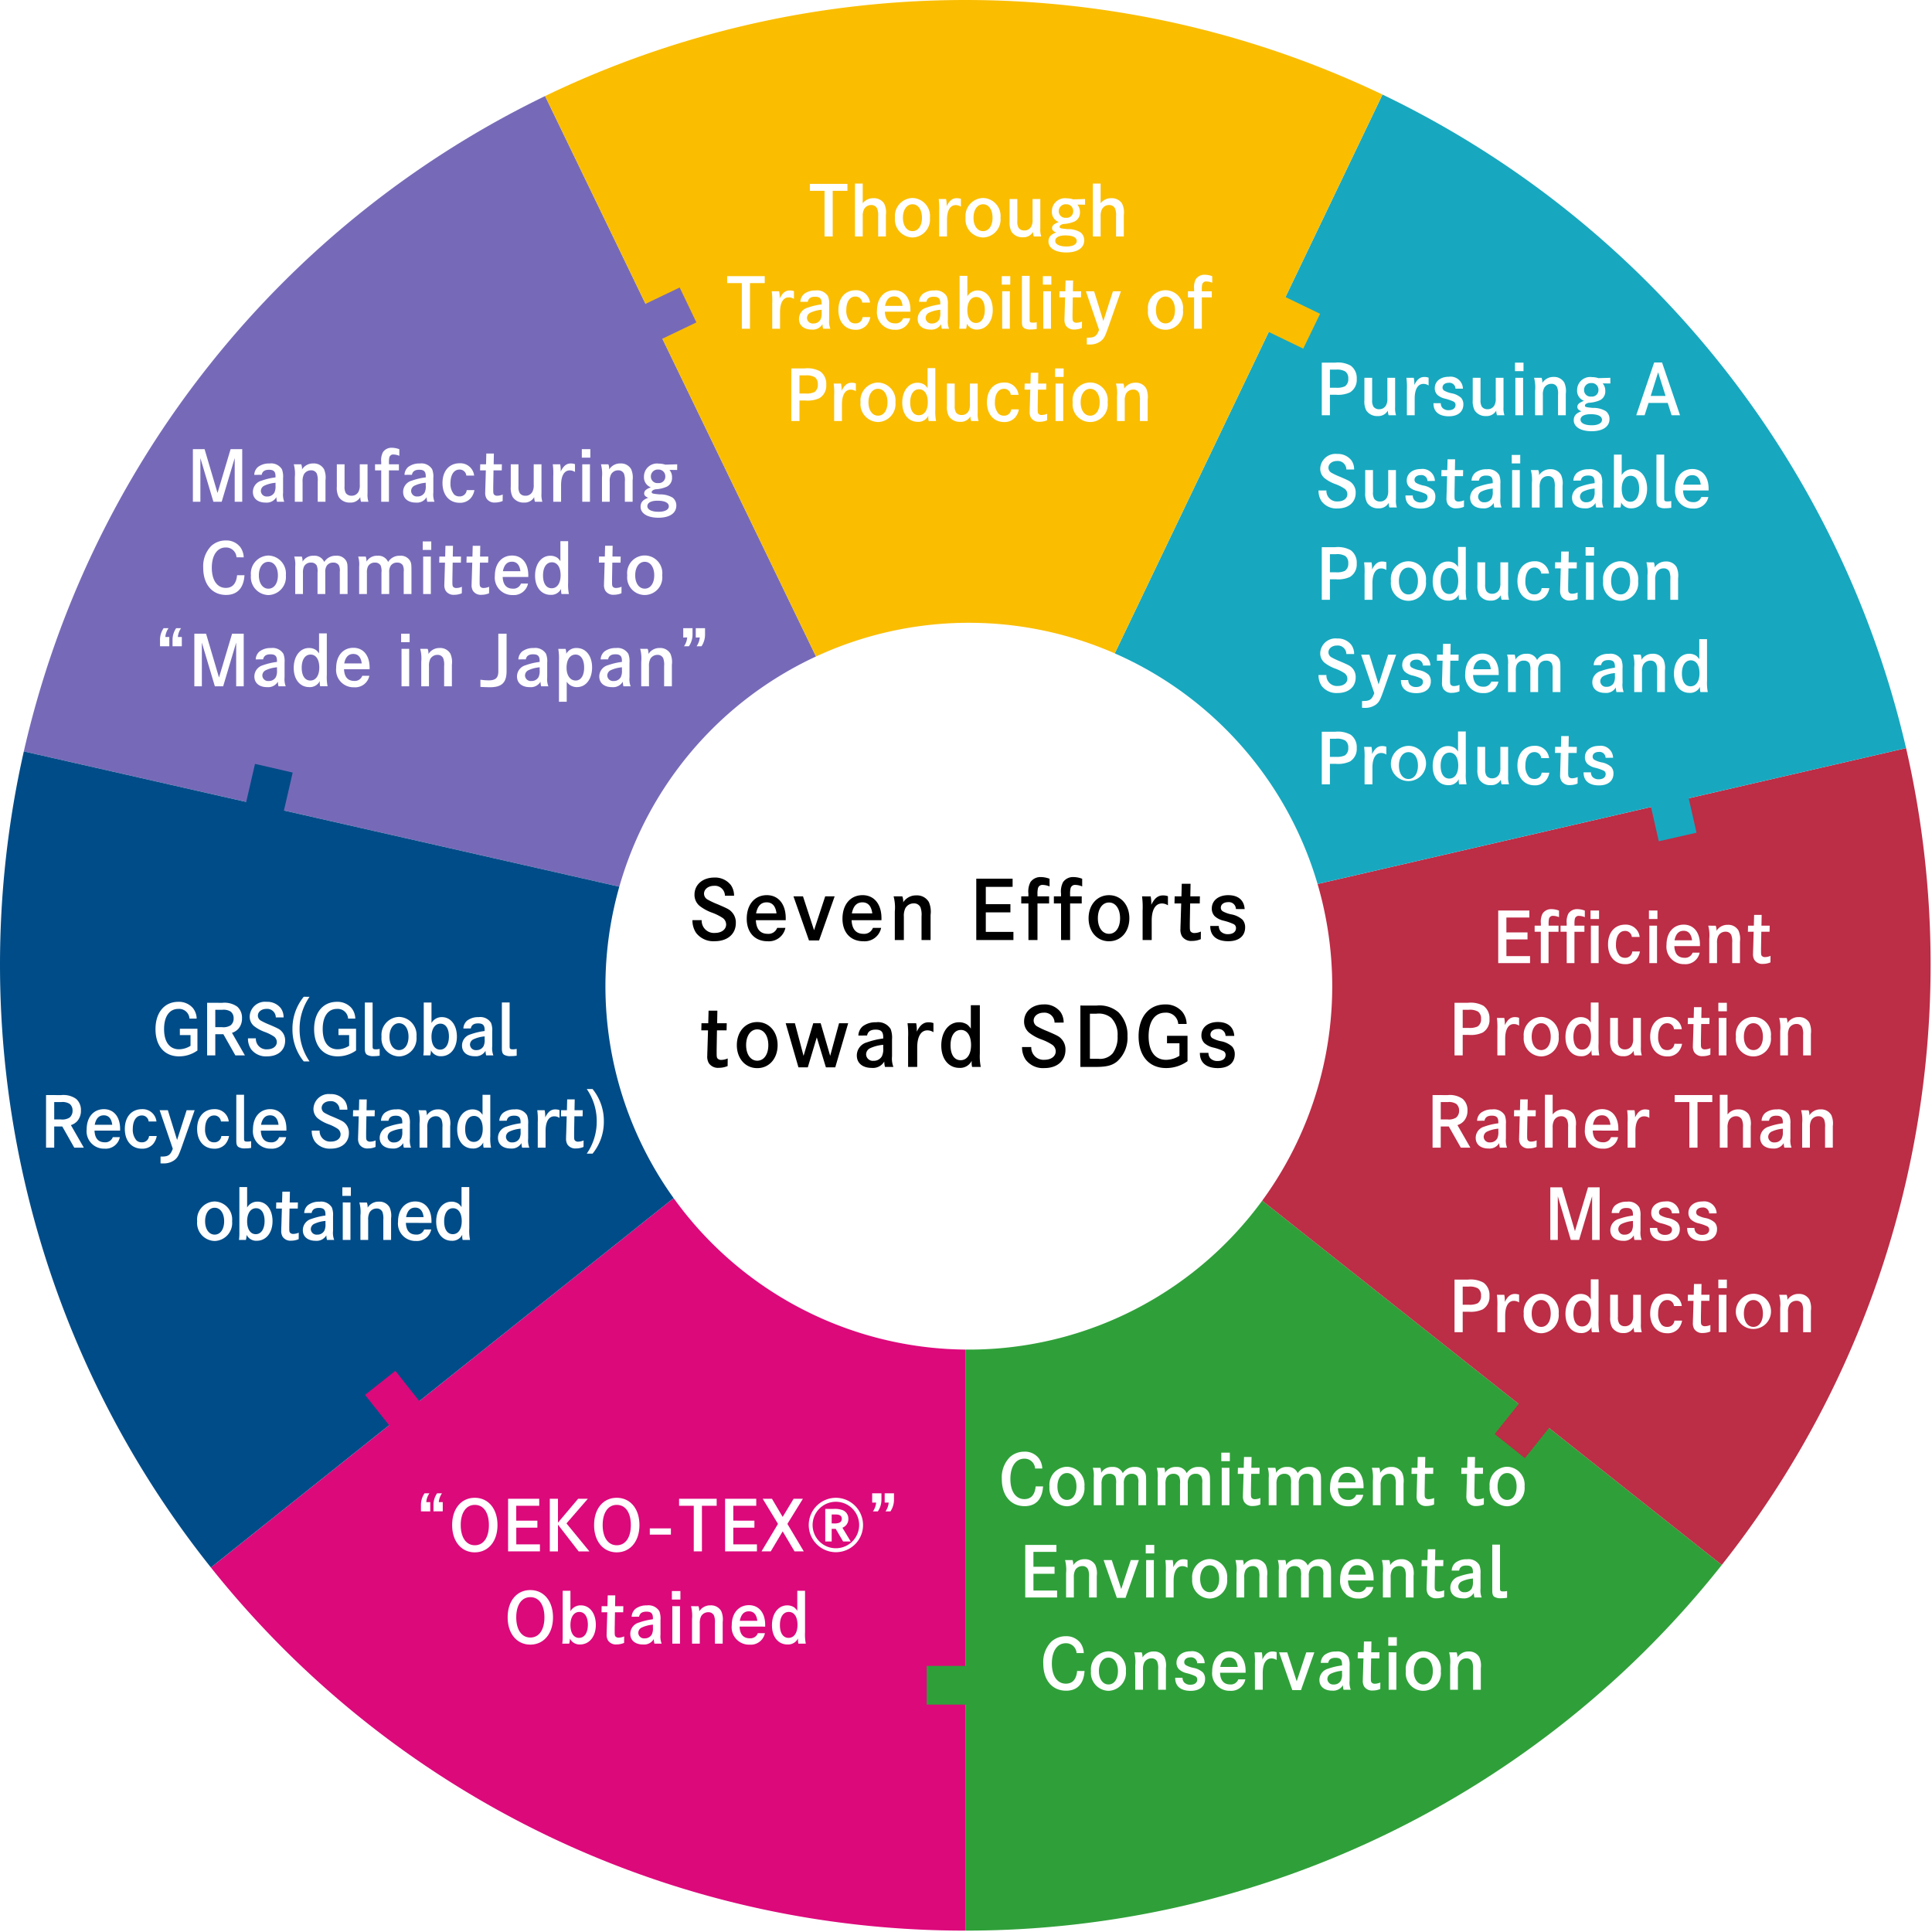
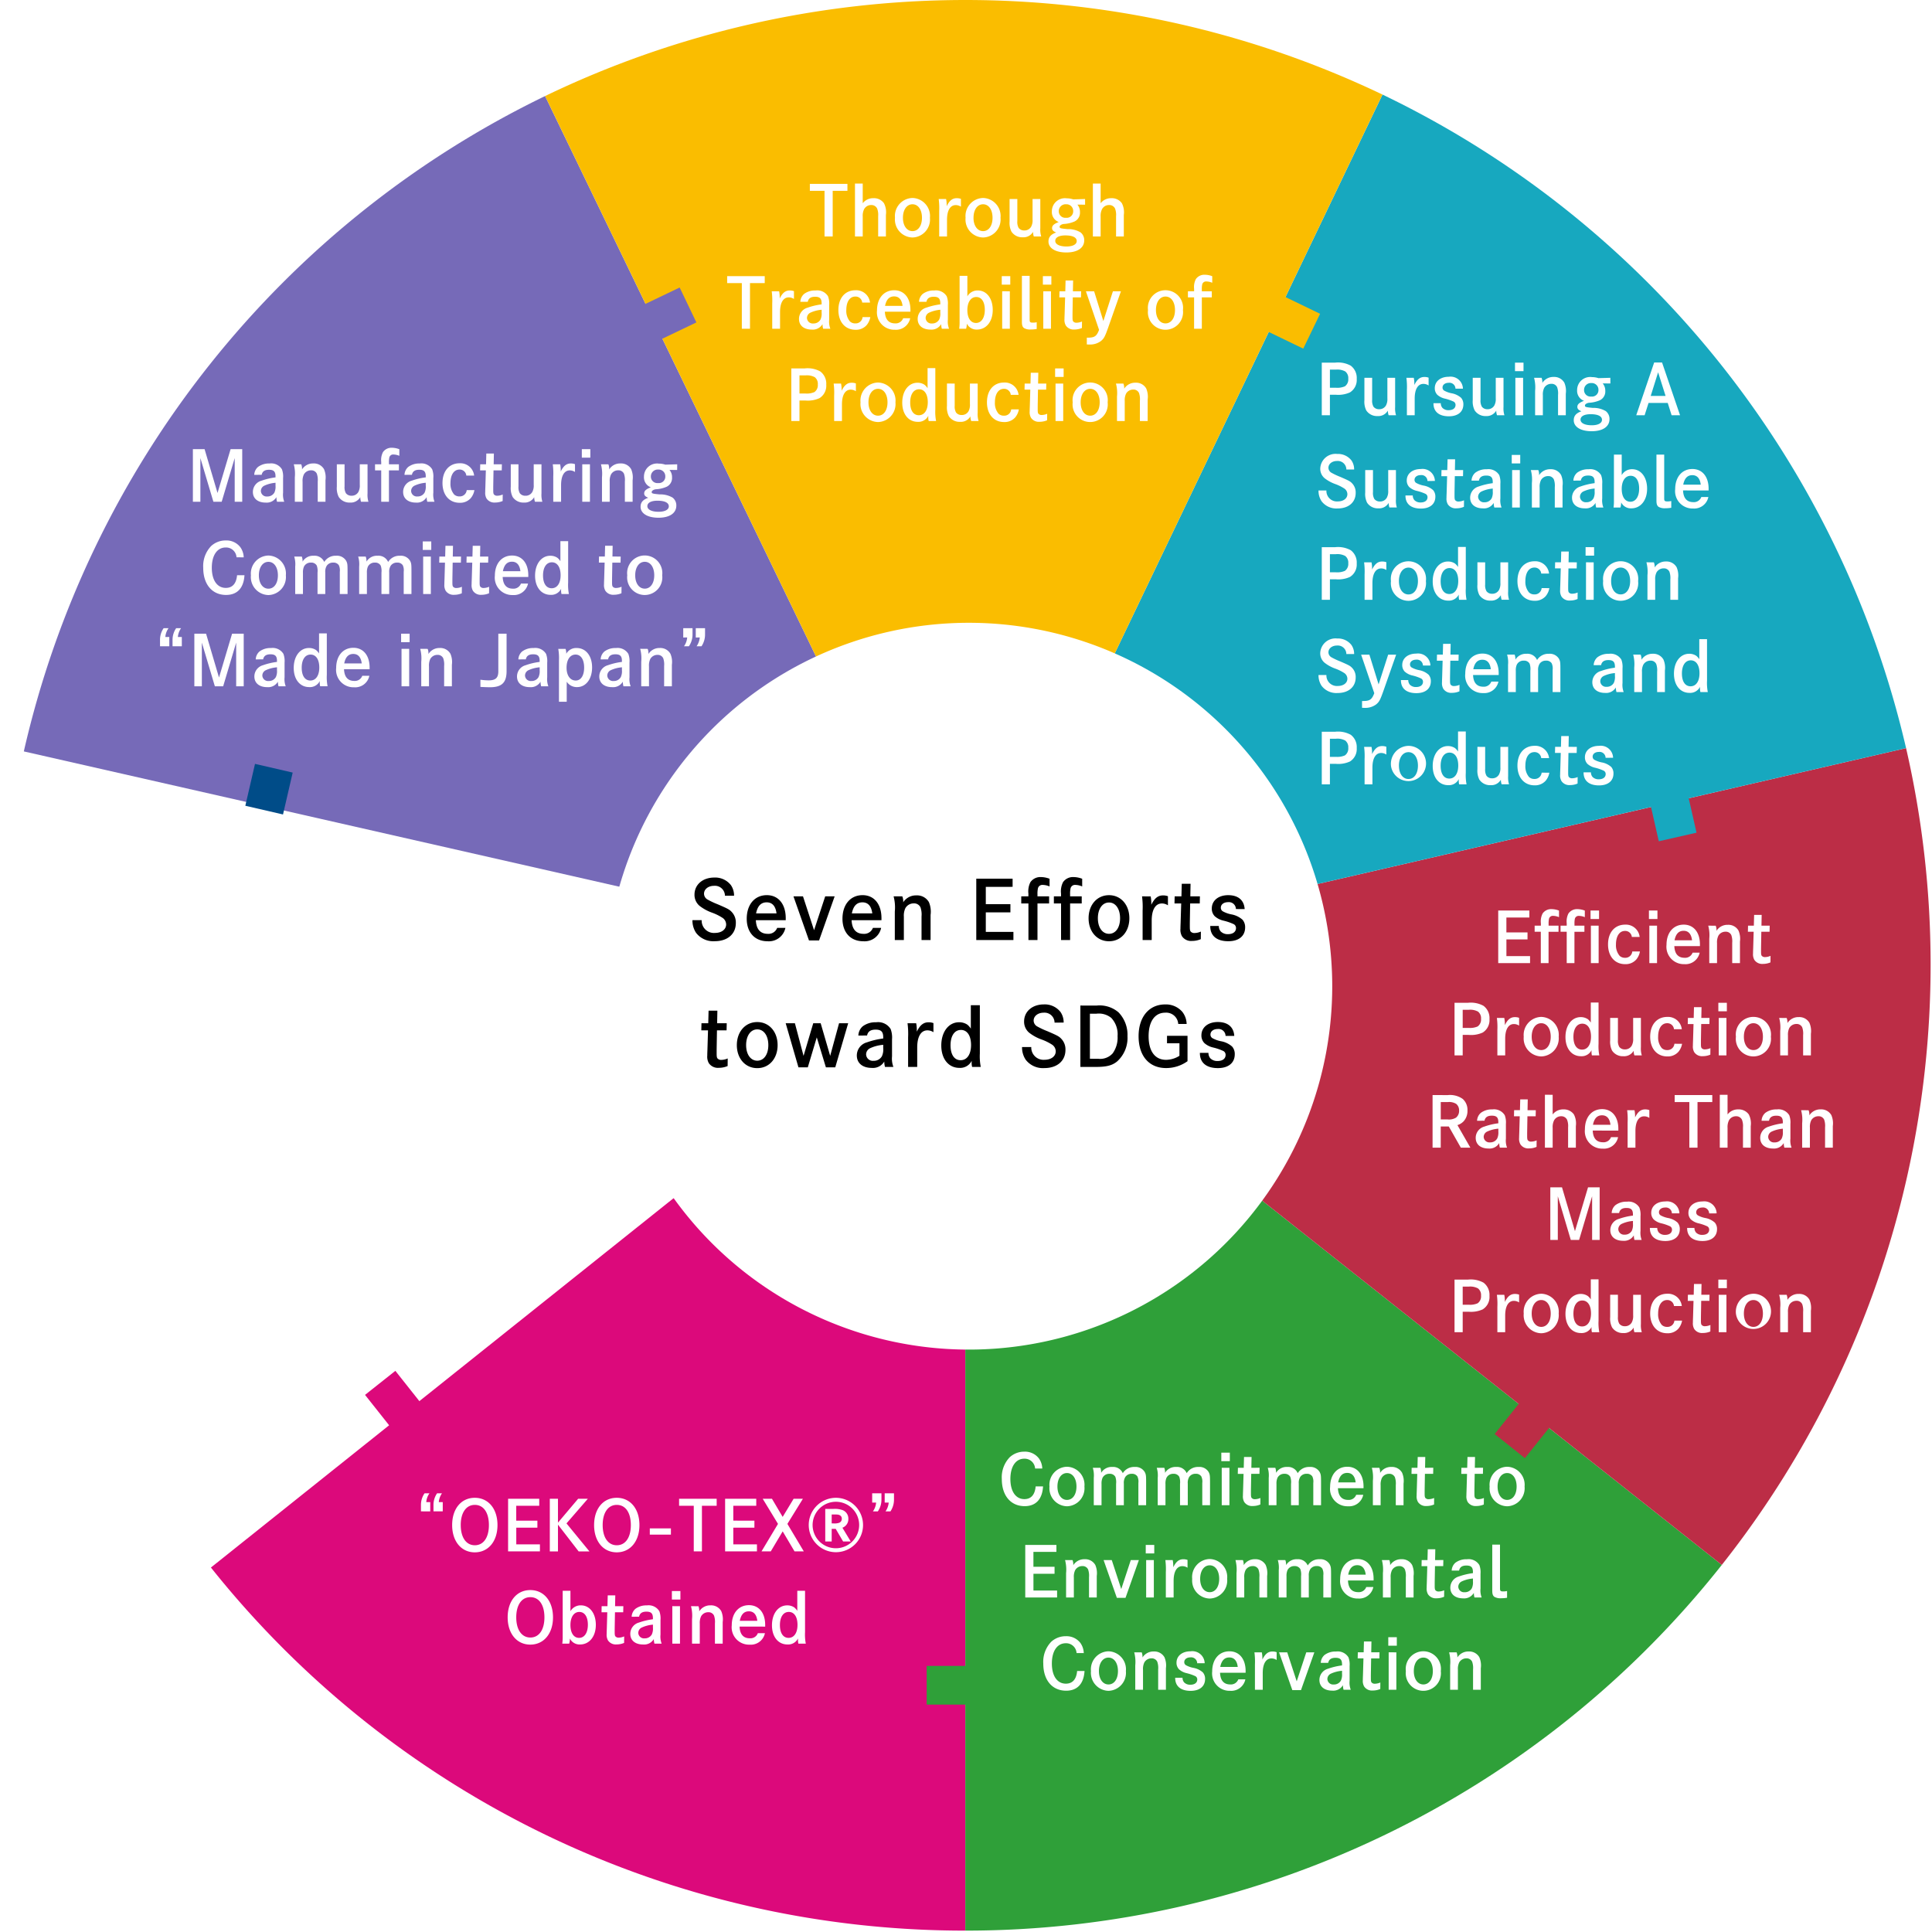
<svg xmlns="http://www.w3.org/2000/svg" width="335" height="335" viewBox="0 0 335 335">
  <defs>
    <filter id="パス_8831" x="96.002" y="99" width="144" height="144" filterUnits="userSpaceOnUse">
      <feOffset dy="3" input="SourceAlpha" />
      <feGaussianBlur stdDeviation="3" result="blur" />
      <feFlood flood-opacity="0.161" />
      <feComposite operator="in" in2="blur" />
      <feComposite in="SourceGraphic" />
    </filter>
  </defs>
  <g id="グループ_16252" data-name="グループ 16252" transform="translate(-19.999 -30)">
    <g id="グループ_16074" data-name="グループ 16074" transform="translate(-189.824 -667.999)">
      <path id="パス_8826" data-name="パス 8826" d="M186.834,423.791A167.057,167.057,0,0,1,56.027,360.833L186.834,256.411Z" transform="translate(190.369 608.968)" fill="#dc097b" />
      <path id="パス_8829" data-name="パス 8829" d="M6.329,139.148A167.7,167.7,0,0,1,96.714,25.511l72.864,150.727Z" transform="translate(207.625 689.142)" fill="#766ab8" />
      <g id="グループ_16072" data-name="グループ 16072" transform="translate(370.504 865.379)">
        <path id="パス_8824" data-name="パス 8824" d="M387.586,360.378a167.069,167.069,0,0,1-131.174,63.413V256.411Z" transform="translate(-249.712 -256.411)" fill="#2fa039" />
        <path id="パス_8856" data-name="パス 8856" d="M0,0H8.2V6.71H0Z" transform="translate(0 121.48)" fill="#2fa039" />
      </g>
      <g id="グループ_16071" data-name="グループ 16071" transform="translate(377.203 827.719)">
        <path id="パス_8825" data-name="パス 8825" d="M419.536,198.719a167.717,167.717,0,0,1-31.951,141.627L256.412,236.379Z" transform="translate(-256.412 -198.719)" fill="#bc2d46" />
        <path id="パス_8855" data-name="パス 8855" d="M0,0H8.2V6.71H0Z" transform="translate(91.788 118.934) rotate(-51.4)" fill="#bc2d46" />
      </g>
      <g id="グループ_16070" data-name="グループ 16070" transform="translate(377.203 714.398)">
        <path id="パス_8828" data-name="パス 8828" d="M419.536,138.442,256.412,176.1,328.75,25.121a167.708,167.708,0,0,1,90.786,113.321" transform="translate(-256.412 -25.121)" fill="#17a8bf" />
        <path id="パス_8861" data-name="パス 8861" d="M0,0H6.71V7.456H0Z" transform="translate(118.595 122.202) rotate(-12.8)" fill="#17a8bf" />
      </g>
      <g id="グループ_16069" data-name="グループ 16069" transform="translate(304.339 697.999)">
        <path id="パス_8827" data-name="パス 8827" d="M144.79,16.653a167.735,167.735,0,0,1,145.2-.255L217.654,167.379Z" transform="translate(-144.79 0.001)" fill="#fabd00" />
        <path id="パス_8860" data-name="パス 8860" d="M0,0H6.71V8.2H0Z" transform="translate(124.079 56.884) rotate(-64.2)" fill="#fabd00" />
      </g>
      <path id="パス_8859" data-name="パス 8859" d="M0,0H8.2V6.71H0Z" transform="translate(320.277 751.396) rotate(-25.6)" fill="#766ab8" />
      <g id="グループ_16073" data-name="グループ 16073" transform="translate(209.823 828.29)">
-         <path id="パス_8830" data-name="パス 8830" d="M36.572,341.1A167.652,167.652,0,0,1,4.131,199.594l163.248,37.089Z" transform="translate(0 -199.594)" fill="#004c88" />
        <path id="パス_8858" data-name="パス 8858" d="M0,0H7.456V6.71H0Z" transform="matrix(0.225, -0.974, 0.974, 0.225, 42.539, 9.424)" fill="#004c88" />
      </g>
      <path id="パス_8857" data-name="パス 8857" d="M0,0H6.71V7.456H0Z" transform="translate(273.118 939.866) rotate(-38.402)" fill="#dc097b" />
-       <rect id="長方形_4391" data-name="長方形 4391" width="335" height="335" transform="translate(209.823 697.999)" fill="none" />
    </g>
    <g transform="matrix(1, 0, 0, 1, 20, 30)" filter="url(#パス_8831)">
      <path id="パス_8831-2" data-name="パス 8831" d="M237.2,157.813a63.012,63.012,0,1,0,3.083,19.468,63.259,63.259,0,0,0-3.083-19.468" transform="translate(-9.28 -9.28)" fill="#fff" />
    </g>
    <path id="パス_8877" data-name="パス 8877" d="M-40.719-7.686a3.169,3.169,0,0,0-.546-1.834,3.45,3.45,0,0,0-2.884-1.316c-2.016,0-3.43,1.232-3.43,2.968a2.487,2.487,0,0,0,.854,1.918,7.733,7.733,0,0,0,2.184,1.2,8.863,8.863,0,0,1,1.75.854,1.405,1.405,0,0,1,.7,1.19c0,.868-.8,1.47-1.932,1.47a2.126,2.126,0,0,1-2.31-2.212h-1.6a3.828,3.828,0,0,0,.63,2.2A3.759,3.759,0,0,0-44.065.2c2.212,0,3.654-1.246,3.654-3.15a2.639,2.639,0,0,0-.686-1.89c-.406-.448-.672-.588-2.422-1.344a14.136,14.136,0,0,1-1.82-.854,1.175,1.175,0,0,1-.588-.994c0-.784.742-1.372,1.736-1.372A1.737,1.737,0,0,1-42.3-7.686Zm8.96,4.242v-.35c0-2.436-1.274-3.99-3.276-3.99-2.1,0-3.486,1.624-3.486,4.088,0,2.38,1.4,3.906,3.612,3.906a2.922,2.922,0,0,0,3.094-2.324h-1.428a1.6,1.6,0,0,1-1.624,1.036c-1.3,0-2-.8-2.072-2.366ZM-36.9-4.62c.252-1.288.854-1.918,1.834-1.918s1.554.658,1.708,1.918Zm6.482-2.954L-27.727.07h1.75l2.7-7.644h-1.638l-1.932,5.866-1.918-5.866Zm15.26,4.13v-.35c0-2.436-1.274-3.99-3.276-3.99-2.1,0-3.486,1.624-3.486,4.088,0,2.38,1.4,3.906,3.612,3.906a2.922,2.922,0,0,0,3.094-2.324h-1.428a1.6,1.6,0,0,1-1.624,1.036c-1.3,0-2-.8-2.072-2.366ZM-20.293-4.62c.252-1.288.854-1.918,1.834-1.918s1.554.658,1.708,1.918Zm7.238-2.954a7.534,7.534,0,0,1,.21,2.646V0h1.568V-4.046a3.043,3.043,0,0,1,.266-1.484,1.641,1.641,0,0,1,1.442-.826,1.214,1.214,0,0,1,1.176.686A3.81,3.81,0,0,1-8.211-4.1V0h1.568V-4.354A4.22,4.22,0,0,0-6.937-6.58a2.349,2.349,0,0,0-2.17-1.162,2.613,2.613,0,0,0-2.282,1.2,2.412,2.412,0,0,0-.154-1.036ZM2.933-6.216v-3.01H7.581V-10.64h-6.3V0h6.44V-1.414H2.933V-4.8H7.2V-6.216Zm8.96-1.358V-7.91a4.443,4.443,0,0,1,.084-1.078.789.789,0,0,1,.812-.574,3.233,3.233,0,0,1,1.2.266v-1.33a4.3,4.3,0,0,0-1.5-.294,2.092,2.092,0,0,0-1.82.882,3.539,3.539,0,0,0-.35,1.988v.476H9.079v1.232h1.246V0h1.568V-6.342h2.016V-7.574Zm5.656,0V-7.91a4.443,4.443,0,0,1,.084-1.078.789.789,0,0,1,.812-.574,3.233,3.233,0,0,1,1.2.266v-1.33a4.3,4.3,0,0,0-1.5-.294,2.092,2.092,0,0,0-1.82.882,3.539,3.539,0,0,0-.35,1.988v.476H14.735v1.232h1.246V0h1.568V-6.342h2.016V-7.574ZM20.755-3.78c0,2.324,1.47,3.99,3.542,3.99s3.528-1.666,3.528-3.99-1.47-4-3.528-4S20.755-6.118,20.755-3.78Zm1.61,0c0-1.624.784-2.73,1.932-2.73S26.215-5.4,26.215-3.78s-.77,2.7-1.918,2.7S22.365-2.17,22.365-3.78Zm7.658-3.794a14.206,14.206,0,0,1,.1,2.464V0H31.7V-3.374c0-1.876.644-2.968,1.764-2.968a1.881,1.881,0,0,1,1.05.322V-7.6a2.461,2.461,0,0,0-.84-.14c-.882,0-1.484.476-2.044,1.624v-.336a6.076,6.076,0,0,0-.112-1.12Zm8.372,0,.042-2.184H36.911l-.056,2.184H35.679l-.028,1.232h1.162l-.1,3.36c-.028.742-.028.742-.028,1.008a2.284,2.284,0,0,0,.266,1.316,1.894,1.894,0,0,0,1.736.812,3.857,3.857,0,0,0,1.526-.308l.014-1.316a2.873,2.873,0,0,1-1.134.252.819.819,0,0,1-.63-.252c-.126-.154-.154-.364-.154-.9v-.546c0-.168.042-2.52.056-3.43h1.666l.028-1.232Zm9.422,2.2c-.1-1.54-1.12-2.408-2.856-2.408-1.694,0-2.842.938-2.842,2.31a1.887,1.887,0,0,0,.5,1.33,3.414,3.414,0,0,0,1.554.784,9.272,9.272,0,0,1,1.652.56.746.746,0,0,1,.49.714c0,.658-.532,1.064-1.386,1.064A1.678,1.678,0,0,1,43.659-1.5a1.426,1.426,0,0,1-.322-.938H41.853v.042c0,1.666,1.12,2.6,3.122,2.6C46.809.21,47.9-.7,47.9-2.2a1.972,1.972,0,0,0-.448-1.316,3.922,3.922,0,0,0-1.96-.938,5.066,5.066,0,0,1-1.47-.532.71.71,0,0,1-.336-.63c0-.56.518-.952,1.246-.952A1.22,1.22,0,0,1,46.3-5.376Zm-91.469,19.8.042-2.184h-1.526l-.056,2.184h-1.176l-.028,1.232h1.162l-.1,3.36c-.028.742-.028.742-.028,1.008a2.284,2.284,0,0,0,.266,1.316,1.894,1.894,0,0,0,1.736.812,3.857,3.857,0,0,0,1.526-.308l.014-1.316a2.873,2.873,0,0,1-1.134.252.819.819,0,0,1-.63-.252c-.126-.154-.154-.364-.154-.9v-.546c0-.168.042-2.52.056-3.43h1.666l.028-1.232Zm3.416,3.794c0,2.324,1.47,3.99,3.542,3.99s3.528-1.666,3.528-3.99-1.47-4-3.528-4S-40.236,15.882-40.236,18.22Zm1.61,0c0-1.624.784-2.73,1.932-2.73s1.918,1.106,1.918,2.73-.77,2.7-1.918,2.7S-38.626,19.83-38.626,18.22Zm6.86-3.794,2.212,7.644h1.624l1.554-5.194,1.582,5.194h1.624l2.24-7.644h-1.582l-1.54,5.656L-25.7,14.426h-1.288l-1.68,5.656-1.5-5.656Zm14.112,2.128c.14-.7.616-1.022,1.484-1.022.952,0,1.316.364,1.316,1.33v.21a13.509,13.509,0,0,0-2.842.672,2.355,2.355,0,0,0-1.736,2.268c0,1.33.994,2.156,2.59,2.156a2.271,2.271,0,0,0,2.17-1.106,3.375,3.375,0,0,0,.126.938h1.456a4.062,4.062,0,0,1-.238-1.834V17.212a4.176,4.176,0,0,0-.238-1.778,2.545,2.545,0,0,0-2.52-1.176,3.649,3.649,0,0,0-2.324.7,2.225,2.225,0,0,0-.756,1.6Zm2.8,2.184a2.845,2.845,0,0,1-.224,1.4,1.588,1.588,0,0,1-1.456.8,1.16,1.16,0,0,1-1.288-1.106,1.205,1.205,0,0,1,.728-1.092,6.655,6.655,0,0,1,2.24-.574Zm4.214-4.312a14.206,14.206,0,0,1,.1,2.464V22H-8.96V18.626c0-1.876.644-2.968,1.764-2.968a1.881,1.881,0,0,1,1.05.322V14.4a2.461,2.461,0,0,0-.84-.14c-.882,0-1.484.476-2.044,1.624v-.336a6.076,6.076,0,0,0-.112-1.12ZM1.9,11.3H.336v4.06a2.825,2.825,0,0,0-.6-.686,2.507,2.507,0,0,0-1.442-.42c-1.806,0-3.08,1.666-3.08,4.032,0,2.324,1.26,3.878,3.136,3.878A2.229,2.229,0,0,0,.49,20.936a2.7,2.7,0,0,0-.014.322A3.007,3.007,0,0,0,.56,22h1.5A9.517,9.517,0,0,1,1.9,19.676Zm-3.29,4.284c1.092,0,1.764.994,1.764,2.618s-.7,2.632-1.806,2.632-1.75-.98-1.75-2.59C-3.178,16.61-2.492,15.588-1.386,15.588Zm17.822-1.274a3.169,3.169,0,0,0-.546-1.834,3.45,3.45,0,0,0-2.884-1.316c-2.016,0-3.43,1.232-3.43,2.968a2.487,2.487,0,0,0,.854,1.918,7.733,7.733,0,0,0,2.184,1.2,8.863,8.863,0,0,1,1.75.854,1.405,1.405,0,0,1,.7,1.19c0,.868-.8,1.47-1.932,1.47a2.126,2.126,0,0,1-2.31-2.212h-1.6a3.828,3.828,0,0,0,.63,2.2A3.759,3.759,0,0,0,13.09,22.2c2.212,0,3.654-1.246,3.654-3.15a2.639,2.639,0,0,0-.686-1.89c-.406-.448-.672-.588-2.422-1.344a14.136,14.136,0,0,1-1.82-.854,1.175,1.175,0,0,1-.588-.994c0-.784.742-1.372,1.736-1.372a1.737,1.737,0,0,1,1.89,1.722Zm2.9-2.954V22h2.688c1.848,0,2.842-.252,3.7-.966A5.49,5.49,0,0,0,27.5,16.68a5.6,5.6,0,0,0-1.554-4.144,5.041,5.041,0,0,0-3.794-1.176Zm1.652,9.226V12.774h1.106a3.4,3.4,0,0,1,2.6.728,4.147,4.147,0,0,1,1.092,3.15,4.687,4.687,0,0,1-.854,3,2.906,2.906,0,0,1-2.478.938Zm13.37-3.976V17.9h2.156v2.17a4.417,4.417,0,0,1-2.324.7c-1.918,0-3.024-1.5-3.024-4.088,0-2.562,1.078-4.088,2.884-4.088a2.091,2.091,0,0,1,2.254,1.96h1.456A3.548,3.548,0,0,0,37,12.438a3.75,3.75,0,0,0-2.968-1.274c-2.8,0-4.606,2.17-4.606,5.516,0,3.416,1.82,5.516,4.76,5.516a6.341,6.341,0,0,0,3.724-1.19v-4.4Zm11.662.014c-.1-1.54-1.12-2.408-2.856-2.408-1.694,0-2.842.938-2.842,2.31a1.887,1.887,0,0,0,.5,1.33,3.414,3.414,0,0,0,1.554.784,9.272,9.272,0,0,1,1.652.56.746.746,0,0,1,.49.714c0,.658-.532,1.064-1.386,1.064A1.678,1.678,0,0,1,41.86,20.5a1.426,1.426,0,0,1-.322-.938H40.054v.042c0,1.666,1.12,2.6,3.122,2.6,1.834,0,2.926-.91,2.926-2.408a1.972,1.972,0,0,0-.448-1.316,3.922,3.922,0,0,0-1.96-.938,5.066,5.066,0,0,1-1.47-.532.71.71,0,0,1-.336-.63c0-.56.518-.952,1.246-.952a1.22,1.22,0,0,1,1.372,1.19Z" transform="translate(188 193)" />
    <path id="パス_8870" data-name="パス 8870" d="M-41.556-9.12V0h1.3V-7.572L-38,0h1.44l2.256-7.572V0H-33V-9.12h-2.016l-2.268,7.6-2.244-7.6Zm11.928,4.452c.12-.6.528-.876,1.272-.876.816,0,1.128.312,1.128,1.14v.18a11.579,11.579,0,0,0-2.436.576A2.019,2.019,0,0,0-31.152-1.7c0,1.14.852,1.848,2.22,1.848A1.946,1.946,0,0,0-27.072-.8a2.893,2.893,0,0,0,.108.8h1.248a3.482,3.482,0,0,1-.2-1.572V-4.1a3.58,3.58,0,0,0-.2-1.524,2.181,2.181,0,0,0-2.16-1.008,3.128,3.128,0,0,0-1.992.6,1.907,1.907,0,0,0-.648,1.368Zm2.4,1.872a2.439,2.439,0,0,1-.192,1.2,1.361,1.361,0,0,1-1.248.684.994.994,0,0,1-1.1-.948,1.033,1.033,0,0,1,.624-.936,5.7,5.7,0,0,1,1.92-.492Zm3.168-3.7a6.457,6.457,0,0,1,.18,2.268V0h1.344V-3.468a2.608,2.608,0,0,1,.228-1.272,1.406,1.406,0,0,1,1.236-.708,1.04,1.04,0,0,1,1.008.588,3.266,3.266,0,0,1,.156,1.344V0h1.344V-3.732a3.617,3.617,0,0,0-.252-1.908,2.013,2.013,0,0,0-1.86-1A2.24,2.24,0,0,0-22.632-5.6a2.068,2.068,0,0,0-.132-.888Zm7.464,0v3.876A3.42,3.42,0,0,0-16.272-.84a2.221,2.221,0,0,0,1.956.984A1.91,1.91,0,0,0-12.528-.8,2.439,2.439,0,0,0-12.4,0h1.284a4.02,4.02,0,0,1-.156-1.428V-6.492h-1.344v3.564a2.344,2.344,0,0,1-.24,1.224,1.309,1.309,0,0,1-1.188.66,1.169,1.169,0,0,1-.984-.444,2.114,2.114,0,0,1-.228-1.176V-6.492Zm9.036,0V-6.78A3.809,3.809,0,0,1-7.488-7.7a.676.676,0,0,1,.7-.492,2.772,2.772,0,0,1,1.032.228v-1.14A3.689,3.689,0,0,0-7.044-9.36,1.793,1.793,0,0,0-8.6-8.6a3.033,3.033,0,0,0-.3,1.7v.408H-9.972v1.056H-8.9V0H-7.56V-5.436h1.728V-6.492Zm3.984,1.824c.12-.6.528-.876,1.272-.876.816,0,1.128.312,1.128,1.14v.18a11.579,11.579,0,0,0-2.436.576A2.019,2.019,0,0,0-5.1-1.7c0,1.14.852,1.848,2.22,1.848A1.946,1.946,0,0,0-1.02-.8,2.893,2.893,0,0,0-.912,0H.336a3.482,3.482,0,0,1-.2-1.572V-4.1a3.58,3.58,0,0,0-.2-1.524,2.181,2.181,0,0,0-2.16-1.008,3.128,3.128,0,0,0-1.992.6,1.907,1.907,0,0,0-.648,1.368Zm2.4,1.872a2.439,2.439,0,0,1-.192,1.2,1.361,1.361,0,0,1-1.248.684.994.994,0,0,1-1.1-.948A1.033,1.033,0,0,1-3.1-2.8a5.7,5.7,0,0,1,1.92-.492Zm7.1.78A1.193,1.193,0,0,1,4.68-.924a1.312,1.312,0,0,1-.936-.336,2.827,2.827,0,0,1-.636-1.968c0-1.44.6-2.352,1.56-2.352A1.147,1.147,0,0,1,5.856-4.536H7.212A2.4,2.4,0,0,0,4.7-6.672c-1.812,0-2.976,1.344-2.976,3.432C1.728-1.176,2.9.18,4.692.18a2.445,2.445,0,0,0,1.932-.8A2.951,2.951,0,0,0,7.26-2.016ZM10.6-6.492l.036-1.872H9.324L9.276-6.492H8.268L8.244-5.436h1l-.084,2.88c-.024.636-.024.636-.024.864A1.957,1.957,0,0,0,9.36-.564a1.623,1.623,0,0,0,1.488.7,3.306,3.306,0,0,0,1.308-.264l.012-1.128a2.463,2.463,0,0,1-.972.216.7.7,0,0,1-.54-.216c-.108-.132-.132-.312-.132-.768V-2.5c0-.144.036-2.16.048-2.94H12l.024-1.056Zm2.964,0v3.876A3.42,3.42,0,0,0,13.884-.84,2.221,2.221,0,0,0,15.84.144,1.91,1.91,0,0,0,17.628-.8a2.439,2.439,0,0,0,.132.8h1.284a4.02,4.02,0,0,1-.156-1.428V-6.492H17.544v3.564A2.344,2.344,0,0,1,17.3-1.7a1.309,1.309,0,0,1-1.188.66,1.169,1.169,0,0,1-.984-.444A2.114,2.114,0,0,1,14.9-2.664V-6.492Zm7.284,0a12.177,12.177,0,0,1,.084,2.112V0h1.356V-2.892c0-1.608.552-2.544,1.512-2.544a1.612,1.612,0,0,1,.9.276V-6.516a2.109,2.109,0,0,0-.72-.12c-.756,0-1.272.408-1.752,1.392v-.288a5.208,5.208,0,0,0-.1-.96Zm5.112,0V0h1.332V-6.492ZM25.884-9.12v1.476H27.36V-9.12ZM29.2-6.492a6.457,6.457,0,0,1,.18,2.268V0H30.72V-3.468a2.608,2.608,0,0,1,.228-1.272,1.406,1.406,0,0,1,1.236-.708,1.04,1.04,0,0,1,1.008.588,3.266,3.266,0,0,1,.156,1.344V0h1.344V-3.732A3.617,3.617,0,0,0,34.44-5.64a2.013,2.013,0,0,0-1.86-1A2.24,2.24,0,0,0,30.624-5.6a2.068,2.068,0,0,0-.132-.888Zm13.224,0-2.064.06a3.664,3.664,0,0,0-1.128-.18A2.262,2.262,0,0,0,36.66-4.356,1.853,1.853,0,0,0,37.848-2.5c-.84.324-1.152.612-1.152,1.056,0,.336.216.564.708.756-.924.324-1.332.8-1.332,1.56,0,1.152,1.2,1.9,3.1,1.9,1.944,0,3.1-.792,3.1-2.112a1.716,1.716,0,0,0-.636-1.368,4.151,4.151,0,0,0-2.256-.564C38.124-1.392,38-1.428,38-1.692c0-.2.3-.408.684-.468a5.468,5.468,0,0,0,1.92-.444,1.68,1.68,0,0,0,.924-1.608,1.96,1.96,0,0,0-.444-1.308l1.332.012Zm-3.288.912a1.159,1.159,0,0,1,1.224,1.2,1.115,1.115,0,0,1-1.248,1.14A1.119,1.119,0,0,1,37.86-4.368,1.182,1.182,0,0,1,39.132-5.58ZM39-.18c1.26,0,1.968.348,1.968.972,0,.588-.684.948-1.776.948-1.188,0-1.944-.372-1.944-.972S37.908-.18,39-.18ZM-32.742,9.64a3.208,3.208,0,0,0-.564-1.728,3.027,3.027,0,0,0-2.556-1.2,3.7,3.7,0,0,0-2.508.948,5.011,5.011,0,0,0-1.392,3.8c0,2.868,1.548,4.7,3.96,4.7,1.944,0,3.06-1.2,3.192-3.42h-1.284c-.132,1.452-.8,2.2-1.956,2.2-1.5,0-2.424-1.344-2.424-3.492s.924-3.516,2.4-3.516a1.812,1.812,0,0,1,1.884,1.7Zm1.248,3.12a3.122,3.122,0,0,0,3.036,3.42,3.121,3.121,0,0,0,3.024-3.42,3.125,3.125,0,0,0-3.024-3.432A3.126,3.126,0,0,0-31.494,12.76Zm1.38,0c0-1.392.672-2.34,1.656-2.34s1.644.948,1.644,2.34-.66,2.316-1.644,2.316S-30.114,14.14-30.114,12.76Zm6.132-3.252a4.634,4.634,0,0,1,.168,1.752V16h1.344V12.316A2.483,2.483,0,0,1-22.3,11.26a1.284,1.284,0,0,1,1.224-.708,1.073,1.073,0,0,1,1,.516,2.747,2.747,0,0,1,.132,1.224V16h1.344V12.244a1.934,1.934,0,0,1,.252-1.14,1.283,1.283,0,0,1,1.116-.552,1.089,1.089,0,0,1,.984.456,2.112,2.112,0,0,1,.168,1.14V16h1.344V12.124c0-1.284-.024-1.44-.228-1.86a1.856,1.856,0,0,0-1.764-.9,2.286,2.286,0,0,0-2.052,1.08,1.817,1.817,0,0,0-1.824-1.08,2.1,2.1,0,0,0-1.932,1.02v-.048a2.222,2.222,0,0,0-.132-.828Zm11.088,0a4.634,4.634,0,0,1,.168,1.752V16h1.344V12.316a2.483,2.483,0,0,1,.168-1.056,1.284,1.284,0,0,1,1.224-.708,1.073,1.073,0,0,1,1,.516,2.747,2.747,0,0,1,.132,1.224V16h1.344V12.244a1.934,1.934,0,0,1,.252-1.14,1.283,1.283,0,0,1,1.116-.552,1.089,1.089,0,0,1,.984.456A2.112,2.112,0,0,1-5,12.148V16h1.344V12.124c0-1.284-.024-1.44-.228-1.86a1.856,1.856,0,0,0-1.764-.9A2.286,2.286,0,0,0-7.7,10.444a1.817,1.817,0,0,0-1.824-1.08,2.1,2.1,0,0,0-1.932,1.02v-.048a2.222,2.222,0,0,0-.132-.828Zm11.268,0V16H-.294V9.508ZM-1.7,6.88V8.356H-.222V6.88ZM3.51,9.508l.036-1.872H2.238L2.19,9.508H1.182l-.024,1.056h1l-.084,2.88c-.024.636-.024.636-.024.864a1.957,1.957,0,0,0,.228,1.128,1.623,1.623,0,0,0,1.488.7,3.306,3.306,0,0,0,1.308-.264l.012-1.128a2.463,2.463,0,0,1-.972.216.7.7,0,0,1-.54-.216c-.108-.132-.132-.312-.132-.768V13.5c0-.144.036-2.16.048-2.94H4.914l.024-1.056Zm4.728,0,.036-1.872H6.966L6.918,9.508H5.91l-.024,1.056h1L6.8,13.444c-.024.636-.024.636-.024.864A1.957,1.957,0,0,0,7,15.436a1.623,1.623,0,0,0,1.488.7A3.306,3.306,0,0,0,9.8,15.868L9.81,14.74a2.463,2.463,0,0,1-.972.216.7.7,0,0,1-.54-.216c-.108-.132-.132-.312-.132-.768V13.5c0-.144.036-2.16.048-2.94H9.642l.024-1.056Zm8.364,3.54v-.3c0-2.088-1.092-3.42-2.808-3.42-1.8,0-2.988,1.392-2.988,3.5a3.015,3.015,0,0,0,3.1,3.348,2.5,2.5,0,0,0,2.652-1.992H15.33a1.368,1.368,0,0,1-1.392.888c-1.116,0-1.716-.684-1.776-2.028ZM12.2,12.04c.216-1.1.732-1.644,1.572-1.644s1.332.564,1.464,1.644ZM23.514,6.832H22.17v3.48a2.421,2.421,0,0,0-.516-.588,2.148,2.148,0,0,0-1.236-.36c-1.548,0-2.64,1.428-2.64,3.456,0,1.992,1.08,3.324,2.688,3.324A1.91,1.91,0,0,0,22.3,15.088a2.316,2.316,0,0,0-.012.276,2.577,2.577,0,0,0,.072.636h1.284a8.157,8.157,0,0,1-.132-1.992ZM20.694,10.5c.936,0,1.512.852,1.512,2.244S21.606,15,20.658,15s-1.5-.84-1.5-2.22C19.158,11.38,19.746,10.5,20.694,10.5Zm10.5-1,.036-1.872H29.922l-.048,1.872H28.866l-.024,1.056h1l-.084,2.88c-.024.636-.024.636-.024.864a1.957,1.957,0,0,0,.228,1.128,1.623,1.623,0,0,0,1.488.7,3.306,3.306,0,0,0,1.308-.264l.012-1.128a2.463,2.463,0,0,1-.972.216.7.7,0,0,1-.54-.216c-.108-.132-.132-.312-.132-.768V13.5c0-.144.036-2.16.048-2.94H32.6l.024-1.056Zm2.568,3.252a3.052,3.052,0,1,0,6.06,0,3.054,3.054,0,1,0-6.06,0Zm1.38,0c0-1.392.672-2.34,1.656-2.34s1.644.948,1.644,2.34-.66,2.316-1.644,2.316S35.142,14.14,35.142,12.76Zm-79.3,10.7a3.083,3.083,0,0,1,.552-1.524h-.852a3.538,3.538,0,0,0-.624,2.052v1.08h1.608V23.456Zm-2.172,0a2.972,2.972,0,0,1,.552-1.524h-.852a3.538,3.538,0,0,0-.624,2.052v1.08h1.608V23.456Zm5.028-.576V32H-40V24.428L-37.746,32h1.44l2.256-7.572V32h1.308V22.88h-2.016l-2.268,7.6-2.244-7.6Zm11.928,4.452c.12-.6.528-.876,1.272-.876.816,0,1.128.312,1.128,1.14v.18a11.58,11.58,0,0,0-2.436.576A2.019,2.019,0,0,0-30.894,30.3c0,1.14.852,1.848,2.22,1.848a1.946,1.946,0,0,0,1.86-.948,2.893,2.893,0,0,0,.108.8h1.248a3.481,3.481,0,0,1-.2-1.572V27.9a3.58,3.58,0,0,0-.2-1.524,2.181,2.181,0,0,0-2.16-1.008,3.128,3.128,0,0,0-1.992.6,1.907,1.907,0,0,0-.648,1.368Zm2.4,1.872a2.439,2.439,0,0,1-.192,1.2,1.361,1.361,0,0,1-1.248.684.994.994,0,0,1-1.1-.948,1.033,1.033,0,0,1,.624-.936,5.7,5.7,0,0,1,1.92-.492Zm8.64-6.372h-1.344v3.48a2.421,2.421,0,0,0-.516-.588,2.148,2.148,0,0,0-1.236-.36c-1.548,0-2.64,1.428-2.64,3.456,0,1.992,1.08,3.324,2.688,3.324a1.91,1.91,0,0,0,1.836-1.056,2.316,2.316,0,0,0-.012.276,2.577,2.577,0,0,0,.072.636H-18.2a8.157,8.157,0,0,1-.132-1.992ZM-21.15,26.5c.936,0,1.512.852,1.512,2.244S-20.238,31-21.186,31s-1.5-.84-1.5-2.22C-22.686,27.38-22.1,26.5-21.15,26.5Zm10.236,2.544v-.3c0-2.088-1.092-3.42-2.808-3.42-1.8,0-2.988,1.392-2.988,3.5a3.015,3.015,0,0,0,3.1,3.348,2.5,2.5,0,0,0,2.652-1.992h-1.224a1.368,1.368,0,0,1-1.392.888c-1.116,0-1.716-.684-1.776-2.028Zm-4.4-1.008c.216-1.1.732-1.644,1.572-1.644s1.332.564,1.464,1.644Zm9.936-2.532V32H-4.05V25.508Zm-.072-2.628v1.476h1.476V22.88Zm3.312,2.628a6.457,6.457,0,0,1,.18,2.268V32H-.618V28.532A2.608,2.608,0,0,1-.39,27.26a1.406,1.406,0,0,1,1.236-.708,1.04,1.04,0,0,1,1.008.588,3.266,3.266,0,0,1,.156,1.344V32H3.354V28.268A3.617,3.617,0,0,0,3.1,26.36a2.013,2.013,0,0,0-1.86-1A2.24,2.24,0,0,0-.714,26.4a2.068,2.068,0,0,0-.132-.888Zm10.44,6.6c.312.024,1.2.06,1.656.06,2.052,0,2.88-.8,2.88-2.8V22.88H11.406V29.4c0,1.14-.468,1.572-1.692,1.572A10.993,10.993,0,0,1,8.3,30.86Zm7.872-4.776c.12-.6.528-.876,1.272-.876.816,0,1.128.312,1.128,1.14v.18a11.58,11.58,0,0,0-2.436.576A2.019,2.019,0,0,0,14.646,30.3c0,1.14.852,1.848,2.22,1.848a1.946,1.946,0,0,0,1.86-.948,2.893,2.893,0,0,0,.108.8h1.248a3.482,3.482,0,0,1-.2-1.572V27.9a3.58,3.58,0,0,0-.2-1.524,2.181,2.181,0,0,0-2.16-1.008,3.128,3.128,0,0,0-1.992.6,1.907,1.907,0,0,0-.648,1.368Zm2.4,1.872a2.439,2.439,0,0,1-.192,1.2,1.361,1.361,0,0,1-1.248.684.994.994,0,0,1-1.1-.948,1.033,1.033,0,0,1,.624-.936,5.7,5.7,0,0,1,1.92-.492Zm3.348,5.484h1.344v-3.48a2.071,2.071,0,0,0,1.8.936c1.524,0,2.6-1.4,2.6-3.408S26.586,25.364,25,25.364a1.954,1.954,0,0,0-1.812,1,2.56,2.56,0,0,0-.12-.852H21.8a9.157,9.157,0,0,1,.12,2ZM24.822,31c-.96,0-1.584-.876-1.584-2.22,0-1.392.612-2.28,1.56-2.28.924,0,1.488.864,1.488,2.256S25.722,31,24.822,31Zm5.616-3.672c.12-.6.528-.876,1.272-.876.816,0,1.128.312,1.128,1.14v.18a11.58,11.58,0,0,0-2.436.576A2.019,2.019,0,0,0,28.914,30.3c0,1.14.852,1.848,2.22,1.848a1.946,1.946,0,0,0,1.86-.948,2.893,2.893,0,0,0,.108.8H34.35a3.482,3.482,0,0,1-.2-1.572V27.9a3.58,3.58,0,0,0-.2-1.524,2.181,2.181,0,0,0-2.16-1.008,3.128,3.128,0,0,0-1.992.6,1.907,1.907,0,0,0-.648,1.368Zm2.4,1.872a2.439,2.439,0,0,1-.192,1.2,1.361,1.361,0,0,1-1.248.684.994.994,0,0,1-1.1-.948,1.033,1.033,0,0,1,.624-.936,5.7,5.7,0,0,1,1.92-.492Zm3.168-3.7a6.457,6.457,0,0,1,.18,2.268V32H37.53V28.532a2.608,2.608,0,0,1,.228-1.272,1.406,1.406,0,0,1,1.236-.708A1.04,1.04,0,0,1,40,27.14a3.266,3.266,0,0,1,.156,1.344V32H41.5V28.268a3.617,3.617,0,0,0-.252-1.908,2.013,2.013,0,0,0-1.86-1A2.24,2.24,0,0,0,37.434,26.4a2.068,2.068,0,0,0-.132-.888Zm8.148-1.968a3.083,3.083,0,0,1-.552,1.524h.852a3.563,3.563,0,0,0,.624-2.052v-1.08H43.47V23.54Zm2.184,0a3.2,3.2,0,0,1-.552,1.524h.852a3.638,3.638,0,0,0,.612-2.052v-1.08H45.642V23.54Z" transform="translate(95 117)" fill="#fff" />
    <path id="パス_8869" data-name="パス 8869" d="M-27.576-9.12v1.212h2.544V0h1.416V-7.908h2.556V-9.12Zm7.824-.048V0h1.344V-3.444a2.6,2.6,0,0,1,.24-1.284,1.375,1.375,0,0,1,1.224-.72,1.1,1.1,0,0,1,1.032.6,3.029,3.029,0,0,1,.18,1.332V0h1.344V-3.732a3.435,3.435,0,0,0-.336-2.028,2.131,2.131,0,0,0-1.824-.876,2.275,2.275,0,0,0-1.86.876V-9.168Zm6.936,5.928A3.122,3.122,0,0,0-9.78.18,3.121,3.121,0,0,0-6.756-3.24,3.125,3.125,0,0,0-9.78-6.672,3.126,3.126,0,0,0-12.816-3.24Zm1.38,0c0-1.392.672-2.34,1.656-2.34s1.644.948,1.644,2.34S-8.8-.924-9.78-.924-11.436-1.86-11.436-3.24Zm6.2-3.252A12.177,12.177,0,0,1-5.148-4.38V0h1.356V-2.892c0-1.608.552-2.544,1.512-2.544a1.612,1.612,0,0,1,.9.276V-6.516a2.11,2.11,0,0,0-.72-.12c-.756,0-1.272.408-1.752,1.392v-.288a5.208,5.208,0,0,0-.1-.96ZM-.576-3.24A3.122,3.122,0,0,0,2.46.18,3.121,3.121,0,0,0,5.484-3.24,3.125,3.125,0,0,0,2.46-6.672,3.126,3.126,0,0,0-.576-3.24Zm1.38,0c0-1.392.672-2.34,1.656-2.34S4.1-4.632,4.1-3.24,3.444-.924,2.46-.924.8-1.86.8-3.24ZM7.056-6.492v3.876A3.42,3.42,0,0,0,7.38-.84,2.221,2.221,0,0,0,9.336.144,1.91,1.91,0,0,0,11.124-.8a2.439,2.439,0,0,0,.132.8H12.54a4.02,4.02,0,0,1-.156-1.428V-6.492H11.04v3.564A2.344,2.344,0,0,1,10.8-1.7a1.309,1.309,0,0,1-1.188.66,1.169,1.169,0,0,1-.984-.444A2.114,2.114,0,0,1,8.4-2.664V-6.492Zm13.092,0-2.064.06a3.664,3.664,0,0,0-1.128-.18,2.262,2.262,0,0,0-2.568,2.256A1.853,1.853,0,0,0,15.576-2.5c-.84.324-1.152.612-1.152,1.056,0,.336.216.564.708.756C14.208-.36,13.8.12,13.8.876c0,1.152,1.2,1.9,3.1,1.9,1.944,0,3.1-.792,3.1-2.112a1.716,1.716,0,0,0-.636-1.368A4.151,4.151,0,0,0,17.1-1.272c-1.248-.12-1.368-.156-1.368-.42,0-.2.3-.408.684-.468a5.468,5.468,0,0,0,1.92-.444,1.68,1.68,0,0,0,.924-1.608,1.96,1.96,0,0,0-.444-1.308l1.332.012ZM16.86-5.58a1.159,1.159,0,0,1,1.224,1.2,1.115,1.115,0,0,1-1.248,1.14,1.119,1.119,0,0,1-1.248-1.128A1.182,1.182,0,0,1,16.86-5.58Zm-.132,5.4c1.26,0,1.968.348,1.968.972,0,.588-.684.948-1.776.948-1.188,0-1.944-.372-1.944-.972S15.636-.18,16.728-.18ZM21.5-9.168V0h1.344V-3.444a2.6,2.6,0,0,1,.24-1.284,1.375,1.375,0,0,1,1.224-.72,1.1,1.1,0,0,1,1.032.6,3.029,3.029,0,0,1,.18,1.332V0h1.344V-3.732a3.435,3.435,0,0,0-.336-2.028,2.131,2.131,0,0,0-1.824-.876,2.275,2.275,0,0,0-1.86.876V-9.168ZM-41.916,6.88V8.092h2.544V16h1.416V8.092H-35.4V6.88Zm7.728,2.628A12.177,12.177,0,0,1-34.1,11.62V16h1.356V13.108c0-1.608.552-2.544,1.512-2.544a1.612,1.612,0,0,1,.9.276V9.484a2.109,2.109,0,0,0-.72-.12c-.756,0-1.272.408-1.752,1.392v-.288a5.208,5.208,0,0,0-.1-.96Zm6.252,1.824c.12-.6.528-.876,1.272-.876.816,0,1.128.312,1.128,1.14v.18a11.579,11.579,0,0,0-2.436.576A2.019,2.019,0,0,0-29.46,14.3c0,1.14.852,1.848,2.22,1.848a1.946,1.946,0,0,0,1.86-.948,2.893,2.893,0,0,0,.108.8h1.248a3.481,3.481,0,0,1-.2-1.572V11.9a3.58,3.58,0,0,0-.2-1.524,2.181,2.181,0,0,0-2.16-1.008,3.128,3.128,0,0,0-1.992.6,1.907,1.907,0,0,0-.648,1.368Zm2.4,1.872a2.439,2.439,0,0,1-.192,1.2,1.361,1.361,0,0,1-1.248.684.994.994,0,0,1-1.1-.948,1.033,1.033,0,0,1,.624-.936,5.7,5.7,0,0,1,1.92-.492Zm7.1.78a1.193,1.193,0,0,1-1.248,1.092,1.312,1.312,0,0,1-.936-.336,2.827,2.827,0,0,1-.636-1.968c0-1.44.6-2.352,1.56-2.352A1.147,1.147,0,0,1-18.5,11.464h1.356a2.4,2.4,0,0,0-2.508-2.136c-1.812,0-2.976,1.344-2.976,3.432,0,2.064,1.176,3.42,2.964,3.42a2.445,2.445,0,0,0,1.932-.8,2.951,2.951,0,0,0,.636-1.392Zm8.3-.936v-.3c0-2.088-1.092-3.42-2.808-3.42-1.8,0-2.988,1.392-2.988,3.5a3.015,3.015,0,0,0,3.1,3.348,2.5,2.5,0,0,0,2.652-1.992H-11.4a1.368,1.368,0,0,1-1.392.888c-1.116,0-1.716-.684-1.776-2.028Zm-4.4-1.008c.216-1.1.732-1.644,1.572-1.644s1.332.564,1.464,1.644Zm7.176-.708c.12-.6.528-.876,1.272-.876.816,0,1.128.312,1.128,1.14v.18a11.579,11.579,0,0,0-2.436.576A2.019,2.019,0,0,0-8.88,14.3c0,1.14.852,1.848,2.22,1.848A1.946,1.946,0,0,0-4.8,15.2a2.893,2.893,0,0,0,.108.8h1.248a3.482,3.482,0,0,1-.2-1.572V11.9a3.58,3.58,0,0,0-.2-1.524,2.181,2.181,0,0,0-2.16-1.008A3.128,3.128,0,0,0-8,9.964a1.907,1.907,0,0,0-.648,1.368Zm2.4,1.872a2.439,2.439,0,0,1-.192,1.2,1.361,1.361,0,0,1-1.248.684.994.994,0,0,1-1.1-.948,1.033,1.033,0,0,1,.624-.936,5.7,5.7,0,0,1,1.92-.492Zm3.348-6.372v7.944A8.141,8.141,0,0,1-1.68,16h1.2a3.244,3.244,0,0,0,.12-.888A1.869,1.869,0,0,0,1.4,16.144c1.62,0,2.736-1.392,2.736-3.4S3.072,9.364,1.548,9.364a2.031,2.031,0,0,0-1.812,1.02V6.832ZM1.284,10.5c.912,0,1.476.84,1.476,2.22S2.172,15,1.236,15s-1.5-.864-1.5-2.232S.336,10.5,1.284,10.5Zm4.488-1V16H7.1V9.508ZM5.7,6.88V8.356H7.176V6.88Zm4.836-.048H9.192v7.956c0,.612.1.888.36,1.092a2.059,2.059,0,0,0,1.176.252,6.15,6.15,0,0,0,1.032-.084V14.872a2.654,2.654,0,0,1-.684.072c-.444,0-.54-.084-.54-.528ZM12.9,9.508V16h1.332V9.508ZM12.828,6.88V8.356H14.3V6.88Zm5.208,2.628.036-1.872H16.764l-.048,1.872H15.708l-.024,1.056h1l-.084,2.88c-.024.636-.024.636-.024.864a1.957,1.957,0,0,0,.228,1.128,1.623,1.623,0,0,0,1.488.7,3.306,3.306,0,0,0,1.308-.264l.012-1.128a2.463,2.463,0,0,1-.972.216.7.7,0,0,1-.54-.216c-.108-.132-.132-.312-.132-.768V13.5c0-.144.036-2.16.048-2.94H19.44l.024-1.056Zm2.256,0,2.28,6.684c-.408,1.092-.78,1.356-1.908,1.356h-.216v1.176c.192.012.348.012.444.012a3.116,3.116,0,0,0,2-.6c.54-.444.708-.768,1.3-2.448l2.172-6.18H24.972l-1.656,5.16-1.6-5.16ZM31.056,12.76a3.052,3.052,0,1,0,6.06,0,3.054,3.054,0,1,0-6.06,0Zm1.38,0c0-1.392.672-2.34,1.656-2.34s1.644.948,1.644,2.34-.66,2.316-1.644,2.316S32.436,14.14,32.436,12.76Zm7.956-3.252V9.22a3.809,3.809,0,0,1,.072-.924.676.676,0,0,1,.7-.492,2.772,2.772,0,0,1,1.032.228V6.892a3.689,3.689,0,0,0-1.284-.252,1.793,1.793,0,0,0-1.56.756,3.033,3.033,0,0,0-.3,1.7v.408H37.98v1.056h1.068V16h1.344V10.564H42.12V9.508ZM-30.792,22.88V32h1.416V28.448h1.032a4.893,4.893,0,0,0,2.436-.408,2.537,2.537,0,0,0,1.176-2.34,2.656,2.656,0,0,0-1.032-2.292,4.573,4.573,0,0,0-2.712-.528Zm1.416,4.356V24.092h1.032a2.862,2.862,0,0,1,1.62.312,1.453,1.453,0,0,1,.528,1.26,1.469,1.469,0,0,1-.588,1.32,3.288,3.288,0,0,1-1.524.252Zm5.928-1.728a12.177,12.177,0,0,1,.084,2.112V32h1.356V29.108c0-1.608.552-2.544,1.512-2.544a1.612,1.612,0,0,1,.9.276V25.484a2.11,2.11,0,0,0-.72-.12c-.756,0-1.272.408-1.752,1.392v-.288a5.208,5.208,0,0,0-.1-.96Zm4.656,3.252a3.122,3.122,0,0,0,3.036,3.42,3.121,3.121,0,0,0,3.024-3.42,3.125,3.125,0,0,0-3.024-3.432A3.126,3.126,0,0,0-18.792,28.76Zm1.38,0c0-1.392.672-2.34,1.656-2.34s1.644.948,1.644,2.34-.66,2.316-1.644,2.316S-17.412,30.14-17.412,28.76ZM-5.82,22.832H-7.164v3.48a2.421,2.421,0,0,0-.516-.588,2.148,2.148,0,0,0-1.236-.36c-1.548,0-2.64,1.428-2.64,3.456,0,1.992,1.08,3.324,2.688,3.324a1.91,1.91,0,0,0,1.836-1.056,2.316,2.316,0,0,0-.012.276A2.577,2.577,0,0,0-6.972,32h1.284a8.157,8.157,0,0,1-.132-1.992ZM-8.64,26.5c.936,0,1.512.852,1.512,2.244S-7.728,31-8.676,31s-1.5-.84-1.5-2.22C-10.176,27.38-9.588,26.5-8.64,26.5Zm4.836-1v3.876A3.42,3.42,0,0,0-3.48,31.16a2.221,2.221,0,0,0,1.956.984A1.91,1.91,0,0,0,.264,31.2,2.439,2.439,0,0,0,.4,32H1.68a4.02,4.02,0,0,1-.156-1.428V25.508H.18v3.564A2.344,2.344,0,0,1-.06,30.3a1.309,1.309,0,0,1-1.188.66,1.169,1.169,0,0,1-.984-.444,2.114,2.114,0,0,1-.228-1.176V25.508ZM7.332,29.984a1.193,1.193,0,0,1-1.248,1.092,1.312,1.312,0,0,1-.936-.336,2.827,2.827,0,0,1-.636-1.968c0-1.44.6-2.352,1.56-2.352A1.147,1.147,0,0,1,7.26,27.464H8.616a2.4,2.4,0,0,0-2.508-2.136c-1.812,0-2.976,1.344-2.976,3.432,0,2.064,1.176,3.42,2.964,3.42a2.445,2.445,0,0,0,1.932-.8,2.951,2.951,0,0,0,.636-1.392ZM12,25.508l.036-1.872H10.728l-.048,1.872H9.672l-.024,1.056h1l-.084,2.88c-.024.636-.024.636-.024.864a1.957,1.957,0,0,0,.228,1.128,1.623,1.623,0,0,0,1.488.7,3.306,3.306,0,0,0,1.308-.264l.012-1.128a2.463,2.463,0,0,1-.972.216.7.7,0,0,1-.54-.216c-.108-.132-.132-.312-.132-.768V29.5c0-.144.036-2.16.048-2.94H13.4l.024-1.056Zm3.024,0V32h1.332V25.508Zm-.072-2.628v1.476h1.476V22.88ZM18,28.76a3.052,3.052,0,1,0,6.06,0,3.054,3.054,0,1,0-6.06,0Zm1.38,0c0-1.392.672-2.34,1.656-2.34s1.644.948,1.644,2.34-.66,2.316-1.644,2.316S19.38,30.14,19.38,28.76Zm6.12-3.252a6.457,6.457,0,0,1,.18,2.268V32h1.344V28.532a2.608,2.608,0,0,1,.228-1.272,1.406,1.406,0,0,1,1.236-.708,1.04,1.04,0,0,1,1.008.588,3.266,3.266,0,0,1,.156,1.344V32H31V28.268a3.617,3.617,0,0,0-.252-1.908,2.013,2.013,0,0,0-1.86-1A2.24,2.24,0,0,0,26.928,26.4a2.068,2.068,0,0,0-.132-.888Z" transform="translate(188 71)" fill="#fff" />
    <path id="パス_8875" data-name="パス 8875" d="M1.188-9.12V0H2.6V-3.552H3.636A4.893,4.893,0,0,0,6.072-3.96,2.537,2.537,0,0,0,7.248-6.3,2.656,2.656,0,0,0,6.216-8.592,4.573,4.573,0,0,0,3.5-9.12ZM2.6-4.764V-7.908H3.636a2.862,2.862,0,0,1,1.62.312,1.453,1.453,0,0,1,.528,1.26A1.469,1.469,0,0,1,5.2-5.016a3.288,3.288,0,0,1-1.524.252ZM8.58-6.492v3.876A3.42,3.42,0,0,0,8.9-.84,2.221,2.221,0,0,0,10.86.144,1.91,1.91,0,0,0,12.648-.8a2.439,2.439,0,0,0,.132.8h1.284a4.02,4.02,0,0,1-.156-1.428V-6.492H12.564v3.564a2.344,2.344,0,0,1-.24,1.224,1.309,1.309,0,0,1-1.188.66,1.169,1.169,0,0,1-.984-.444,2.114,2.114,0,0,1-.228-1.176V-6.492Zm7.284,0a12.177,12.177,0,0,1,.084,2.112V0H17.3V-2.892c0-1.608.552-2.544,1.512-2.544a1.612,1.612,0,0,1,.9.276V-6.516a2.109,2.109,0,0,0-.72-.12c-.756,0-1.272.408-1.752,1.392v-.288a5.208,5.208,0,0,0-.1-.96Zm9.8,1.884A2.141,2.141,0,0,0,23.22-6.672c-1.452,0-2.436.8-2.436,1.98a1.617,1.617,0,0,0,.432,1.14,2.927,2.927,0,0,0,1.332.672,7.947,7.947,0,0,1,1.416.48.639.639,0,0,1,.42.612c0,.564-.456.912-1.188.912A1.438,1.438,0,0,1,22.1-1.284a1.222,1.222,0,0,1-.276-.8H20.556v.036c0,1.428.96,2.232,2.676,2.232C24.8.18,25.74-.6,25.74-1.884a1.69,1.69,0,0,0-.384-1.128,3.362,3.362,0,0,0-1.68-.8,4.342,4.342,0,0,1-1.26-.456.608.608,0,0,1-.288-.54c0-.48.444-.816,1.068-.816a1.045,1.045,0,0,1,1.176,1.02Zm1.7-1.884v3.876A3.42,3.42,0,0,0,27.7-.84a2.221,2.221,0,0,0,1.956.984A1.91,1.91,0,0,0,31.44-.8a2.439,2.439,0,0,0,.132.8h1.284A4.02,4.02,0,0,1,32.7-1.428V-6.492H31.356v3.564a2.344,2.344,0,0,1-.24,1.224,1.309,1.309,0,0,1-1.188.66,1.169,1.169,0,0,1-.984-.444,2.114,2.114,0,0,1-.228-1.176V-6.492Zm7.392,0V0H36.1V-6.492ZM34.692-9.12v1.476h1.476V-9.12ZM38-6.492a6.457,6.457,0,0,1,.18,2.268V0h1.344V-3.468a2.608,2.608,0,0,1,.228-1.272,1.406,1.406,0,0,1,1.236-.708A1.04,1.04,0,0,1,42-4.86a3.266,3.266,0,0,1,.156,1.344V0H43.5V-3.732a3.617,3.617,0,0,0-.252-1.908,2.013,2.013,0,0,0-1.86-1A2.24,2.24,0,0,0,39.432-5.6a2.068,2.068,0,0,0-.132-.888Zm13.224,0-2.064.06a3.664,3.664,0,0,0-1.128-.18,2.262,2.262,0,0,0-2.568,2.256A1.853,1.853,0,0,0,46.656-2.5c-.84.324-1.152.612-1.152,1.056,0,.336.216.564.708.756-.924.324-1.332.8-1.332,1.56,0,1.152,1.2,1.9,3.1,1.9,1.944,0,3.1-.792,3.1-2.112a1.716,1.716,0,0,0-.636-1.368,4.151,4.151,0,0,0-2.256-.564c-1.248-.12-1.368-.156-1.368-.42,0-.2.3-.408.684-.468a5.468,5.468,0,0,0,1.92-.444,1.68,1.68,0,0,0,.924-1.608A1.96,1.96,0,0,0,49.9-5.52l1.332.012ZM47.94-5.58a1.159,1.159,0,0,1,1.224,1.2,1.115,1.115,0,0,1-1.248,1.14,1.119,1.119,0,0,1-1.248-1.128A1.182,1.182,0,0,1,47.94-5.58Zm-.132,5.4c1.26,0,1.968.348,1.968.972,0,.588-.684.948-1.776.948-1.188,0-1.944-.372-1.944-.972S46.716-.18,47.808-.18ZM58.824-9.144,55.716,0h1.452l.684-2.136h3.324L61.848,0h1.464l-3.12-9.144Zm1.98,5.8h-2.58l1.284-4.1ZM6.8,9.412A2.717,2.717,0,0,0,6.336,7.84,2.957,2.957,0,0,0,3.864,6.712,2.65,2.65,0,0,0,.924,9.256,2.132,2.132,0,0,0,1.656,10.9a6.628,6.628,0,0,0,1.872,1.032,7.6,7.6,0,0,1,1.5.732,1.2,1.2,0,0,1,.6,1.02c0,.744-.684,1.26-1.656,1.26a1.822,1.822,0,0,1-1.98-1.9H.624a3.281,3.281,0,0,0,.54,1.884,3.222,3.222,0,0,0,2.772,1.236c1.9,0,3.132-1.068,3.132-2.7a2.262,2.262,0,0,0-.588-1.62c-.348-.384-.576-.5-2.076-1.152a12.117,12.117,0,0,1-1.56-.732,1.008,1.008,0,0,1-.5-.852c0-.672.636-1.176,1.488-1.176a1.489,1.489,0,0,1,1.62,1.476Zm1.92.1v3.876a3.42,3.42,0,0,0,.324,1.776A2.221,2.221,0,0,0,11,16.144a1.91,1.91,0,0,0,1.788-.948,2.439,2.439,0,0,0,.132.8h1.284a4.02,4.02,0,0,1-.156-1.428V9.508H12.708v3.564a2.344,2.344,0,0,1-.24,1.224,1.309,1.309,0,0,1-1.188.66,1.169,1.169,0,0,1-.984-.444,2.114,2.114,0,0,1-.228-1.176V9.508Zm12.084,1.884A2.141,2.141,0,0,0,18.36,9.328c-1.452,0-2.436.8-2.436,1.98a1.617,1.617,0,0,0,.432,1.14,2.927,2.927,0,0,0,1.332.672,7.947,7.947,0,0,1,1.416.48.639.639,0,0,1,.42.612c0,.564-.456.912-1.188.912a1.438,1.438,0,0,1-1.092-.408,1.222,1.222,0,0,1-.276-.8H15.7v.036c0,1.428.96,2.232,2.676,2.232,1.572,0,2.508-.78,2.508-2.064a1.69,1.69,0,0,0-.384-1.128,3.362,3.362,0,0,0-1.68-.8,4.342,4.342,0,0,1-1.26-.456.608.608,0,0,1-.288-.54c0-.48.444-.816,1.068-.816a1.045,1.045,0,0,1,1.176,1.02Zm3.468-1.884.036-1.872H23l-.048,1.872H21.948l-.024,1.056h1l-.084,2.88c-.024.636-.024.636-.024.864a1.957,1.957,0,0,0,.228,1.128,1.623,1.623,0,0,0,1.488.7,3.306,3.306,0,0,0,1.308-.264l.012-1.128a2.463,2.463,0,0,1-.972.216.7.7,0,0,1-.54-.216c-.108-.132-.132-.312-.132-.768V13.5c0-.144.036-2.16.048-2.94H25.68L25.7,9.508Zm4.164,1.824c.12-.6.528-.876,1.272-.876.816,0,1.128.312,1.128,1.14v.18a11.579,11.579,0,0,0-2.436.576A2.019,2.019,0,0,0,26.916,14.3c0,1.14.852,1.848,2.22,1.848A1.946,1.946,0,0,0,31,15.2a2.893,2.893,0,0,0,.108.8h1.248a3.482,3.482,0,0,1-.2-1.572V11.9a3.58,3.58,0,0,0-.2-1.524,2.181,2.181,0,0,0-2.16-1.008,3.128,3.128,0,0,0-1.992.6,1.907,1.907,0,0,0-.648,1.368Zm2.4,1.872a2.439,2.439,0,0,1-.192,1.2,1.361,1.361,0,0,1-1.248.684.994.994,0,0,1-1.1-.948,1.033,1.033,0,0,1,.624-.936,5.7,5.7,0,0,1,1.92-.492Zm3.36-3.7V16h1.332V9.508ZM34.128,6.88V8.356H35.6V6.88ZM37.44,9.508a6.457,6.457,0,0,1,.18,2.268V16h1.344V12.532a2.608,2.608,0,0,1,.228-1.272,1.406,1.406,0,0,1,1.236-.708,1.04,1.04,0,0,1,1.008.588,3.266,3.266,0,0,1,.156,1.344V16h1.344V12.268a3.617,3.617,0,0,0-.252-1.908,2.013,2.013,0,0,0-1.86-1A2.24,2.24,0,0,0,38.868,10.4a2.068,2.068,0,0,0-.132-.888ZM46.1,11.332c.12-.6.528-.876,1.272-.876.816,0,1.128.312,1.128,1.14v.18a11.58,11.58,0,0,0-2.436.576A2.019,2.019,0,0,0,44.58,14.3c0,1.14.852,1.848,2.22,1.848a1.946,1.946,0,0,0,1.86-.948,2.893,2.893,0,0,0,.108.8h1.248a3.482,3.482,0,0,1-.2-1.572V11.9a3.58,3.58,0,0,0-.2-1.524,2.181,2.181,0,0,0-2.16-1.008,3.128,3.128,0,0,0-1.992.6,1.907,1.907,0,0,0-.648,1.368ZM48.5,13.2a2.439,2.439,0,0,1-.192,1.2,1.361,1.361,0,0,1-1.248.684.994.994,0,0,1-1.1-.948,1.033,1.033,0,0,1,.624-.936,5.7,5.7,0,0,1,1.92-.492Zm3.348-6.372v7.944A8.141,8.141,0,0,1,51.78,16h1.2a3.243,3.243,0,0,0,.12-.888,1.869,1.869,0,0,0,1.764,1.032c1.62,0,2.736-1.392,2.736-3.4s-1.068-3.384-2.592-3.384a2.031,2.031,0,0,0-1.812,1.02V6.832ZM54.744,10.5c.912,0,1.476.84,1.476,2.22S55.632,15,54.7,15s-1.5-.864-1.5-2.232S53.8,10.5,54.744,10.5Zm5.82-3.672H59.22v7.956c0,.612.1.888.36,1.092a2.059,2.059,0,0,0,1.176.252,6.15,6.15,0,0,0,1.032-.084V14.872a2.654,2.654,0,0,1-.684.072c-.444,0-.54-.084-.54-.528Zm7.7,6.216v-.3c0-2.088-1.092-3.42-2.808-3.42-1.8,0-2.988,1.392-2.988,3.5a3.015,3.015,0,0,0,3.1,3.348,2.5,2.5,0,0,0,2.652-1.992H67a1.368,1.368,0,0,1-1.392.888c-1.116,0-1.716-.684-1.776-2.028Zm-4.4-1.008c.216-1.1.732-1.644,1.572-1.644s1.332.564,1.464,1.644ZM1.188,22.88V32H2.6V28.448H3.636a4.893,4.893,0,0,0,2.436-.408A2.537,2.537,0,0,0,7.248,25.7a2.656,2.656,0,0,0-1.032-2.292A4.573,4.573,0,0,0,3.5,22.88ZM2.6,27.236V24.092H3.636a2.862,2.862,0,0,1,1.62.312,1.453,1.453,0,0,1,.528,1.26,1.469,1.469,0,0,1-.588,1.32,3.288,3.288,0,0,1-1.524.252Zm5.928-1.728a12.177,12.177,0,0,1,.084,2.112V32H9.972V29.108c0-1.608.552-2.544,1.512-2.544a1.612,1.612,0,0,1,.9.276V25.484a2.11,2.11,0,0,0-.72-.12c-.756,0-1.272.408-1.752,1.392v-.288a5.208,5.208,0,0,0-.1-.96Zm4.656,3.252a3.052,3.052,0,1,0,6.06,0,3.054,3.054,0,1,0-6.06,0Zm1.38,0c0-1.392.672-2.34,1.656-2.34s1.644.948,1.644,2.34-.66,2.316-1.644,2.316S14.568,30.14,14.568,28.76ZM26.16,22.832H24.816v3.48a2.421,2.421,0,0,0-.516-.588,2.148,2.148,0,0,0-1.236-.36c-1.548,0-2.64,1.428-2.64,3.456,0,1.992,1.08,3.324,2.688,3.324a1.91,1.91,0,0,0,1.836-1.056,2.316,2.316,0,0,0-.012.276,2.577,2.577,0,0,0,.072.636h1.284a8.157,8.157,0,0,1-.132-1.992ZM23.34,26.5c.936,0,1.512.852,1.512,2.244S24.252,31,23.3,31s-1.5-.84-1.5-2.22C21.8,27.38,22.392,26.5,23.34,26.5Zm4.836-1v3.876A3.42,3.42,0,0,0,28.5,31.16a2.221,2.221,0,0,0,1.956.984,1.91,1.91,0,0,0,1.788-.948,2.439,2.439,0,0,0,.132.8H33.66a4.02,4.02,0,0,1-.156-1.428V25.508H32.16v3.564a2.344,2.344,0,0,1-.24,1.224,1.309,1.309,0,0,1-1.188.66,1.169,1.169,0,0,1-.984-.444,2.114,2.114,0,0,1-.228-1.176V25.508Zm11.136,4.476a1.193,1.193,0,0,1-1.248,1.092,1.312,1.312,0,0,1-.936-.336,2.827,2.827,0,0,1-.636-1.968c0-1.44.6-2.352,1.56-2.352a1.147,1.147,0,0,1,1.188,1.044H40.6a2.4,2.4,0,0,0-2.508-2.136c-1.812,0-2.976,1.344-2.976,3.432,0,2.064,1.176,3.42,2.964,3.42a2.445,2.445,0,0,0,1.932-.8,2.951,2.951,0,0,0,.636-1.392Zm4.668-4.476.036-1.872H42.708l-.048,1.872H41.652l-.024,1.056h1l-.084,2.88c-.024.636-.024.636-.024.864a1.957,1.957,0,0,0,.228,1.128,1.623,1.623,0,0,0,1.488.7,3.306,3.306,0,0,0,1.308-.264l.012-1.128a2.463,2.463,0,0,1-.972.216.7.7,0,0,1-.54-.216c-.108-.132-.132-.312-.132-.768V29.5c0-.144.036-2.16.048-2.94h1.428l.024-1.056Zm3.024,0V32h1.332V25.508Zm-.072-2.628v1.476h1.476V22.88Zm3.048,5.88a3.052,3.052,0,1,0,6.06,0,3.054,3.054,0,1,0-6.06,0Zm1.38,0c0-1.392.672-2.34,1.656-2.34s1.644.948,1.644,2.34-.66,2.316-1.644,2.316S51.36,30.14,51.36,28.76Zm6.12-3.252a6.457,6.457,0,0,1,.18,2.268V32H59V28.532a2.608,2.608,0,0,1,.228-1.272,1.406,1.406,0,0,1,1.236-.708,1.04,1.04,0,0,1,1.008.588,3.266,3.266,0,0,1,.156,1.344V32h1.344V28.268a3.617,3.617,0,0,0-.252-1.908,2.013,2.013,0,0,0-1.86-1A2.24,2.24,0,0,0,58.908,26.4a2.068,2.068,0,0,0-.132-.888ZM6.8,41.412a2.717,2.717,0,0,0-.468-1.572,2.957,2.957,0,0,0-2.472-1.128,2.65,2.65,0,0,0-2.94,2.544A2.132,2.132,0,0,0,1.656,42.9a6.628,6.628,0,0,0,1.872,1.032,7.6,7.6,0,0,1,1.5.732,1.2,1.2,0,0,1,.6,1.02c0,.744-.684,1.26-1.656,1.26a1.822,1.822,0,0,1-1.98-1.9H.624a3.281,3.281,0,0,0,.54,1.884,3.222,3.222,0,0,0,2.772,1.236c1.9,0,3.132-1.068,3.132-2.7a2.262,2.262,0,0,0-.588-1.62c-.348-.384-.576-.5-2.076-1.152a12.117,12.117,0,0,1-1.56-.732,1.008,1.008,0,0,1-.5-.852c0-.672.636-1.176,1.488-1.176a1.489,1.489,0,0,1,1.62,1.476Zm1.212.1,2.28,6.684c-.408,1.092-.78,1.356-1.908,1.356H8.172v1.176c.192.012.348.012.444.012a3.116,3.116,0,0,0,2-.6c.54-.444.708-.768,1.3-2.448l2.172-6.18H12.7l-1.656,5.16-1.6-5.16Zm12.012,1.884a2.141,2.141,0,0,0-2.448-2.064c-1.452,0-2.436.8-2.436,1.98a1.617,1.617,0,0,0,.432,1.14,2.927,2.927,0,0,0,1.332.672,7.948,7.948,0,0,1,1.416.48.639.639,0,0,1,.42.612c0,.564-.456.912-1.188.912a1.438,1.438,0,0,1-1.092-.408,1.222,1.222,0,0,1-.276-.8H14.916v.036c0,1.428.96,2.232,2.676,2.232,1.572,0,2.508-.78,2.508-2.064a1.69,1.69,0,0,0-.384-1.128,3.362,3.362,0,0,0-1.68-.8,4.342,4.342,0,0,1-1.26-.456.608.608,0,0,1-.288-.54c0-.48.444-.816,1.068-.816a1.045,1.045,0,0,1,1.176,1.02ZM23.5,41.508l.036-1.872H22.224l-.048,1.872H21.168l-.024,1.056h1l-.084,2.88c-.024.636-.024.636-.024.864a1.957,1.957,0,0,0,.228,1.128,1.623,1.623,0,0,0,1.488.7,3.306,3.306,0,0,0,1.308-.264l.012-1.128a2.463,2.463,0,0,1-.972.216.7.7,0,0,1-.54-.216c-.108-.132-.132-.312-.132-.768V45.5c0-.144.036-2.16.048-2.94H24.9l.024-1.056Zm8.364,3.54v-.3c0-2.088-1.092-3.42-2.808-3.42-1.8,0-2.988,1.392-2.988,3.5a3.015,3.015,0,0,0,3.1,3.348,2.5,2.5,0,0,0,2.652-1.992H30.588a1.368,1.368,0,0,1-1.392.888c-1.116,0-1.716-.684-1.776-2.028Zm-4.4-1.008c.216-1.1.732-1.644,1.572-1.644s1.332.564,1.464,1.644Zm5.856-2.532a4.634,4.634,0,0,1,.168,1.752V48h1.344V44.316a2.483,2.483,0,0,1,.168-1.056,1.284,1.284,0,0,1,1.224-.708,1.073,1.073,0,0,1,1,.516,2.747,2.747,0,0,1,.132,1.224V48h1.344V44.244a1.934,1.934,0,0,1,.252-1.14,1.284,1.284,0,0,1,1.116-.552,1.089,1.089,0,0,1,.984.456,2.112,2.112,0,0,1,.168,1.14V48h1.344V44.124c0-1.284-.024-1.44-.228-1.86a1.856,1.856,0,0,0-1.764-.9,2.286,2.286,0,0,0-2.052,1.08,1.817,1.817,0,0,0-1.824-1.08,2.1,2.1,0,0,0-1.932,1.02v-.048a2.222,2.222,0,0,0-.132-.828ZM49.62,43.332c.12-.6.528-.876,1.272-.876.816,0,1.128.312,1.128,1.14v.18a11.579,11.579,0,0,0-2.436.576A2.019,2.019,0,0,0,48.1,46.3c0,1.14.852,1.848,2.22,1.848a1.946,1.946,0,0,0,1.86-.948,2.893,2.893,0,0,0,.108.8h1.248a3.482,3.482,0,0,1-.2-1.572V43.9a3.58,3.58,0,0,0-.2-1.524,2.181,2.181,0,0,0-2.16-1.008,3.128,3.128,0,0,0-1.992.6,1.907,1.907,0,0,0-.648,1.368Zm2.4,1.872a2.439,2.439,0,0,1-.192,1.2,1.361,1.361,0,0,1-1.248.684.994.994,0,0,1-1.1-.948A1.033,1.033,0,0,1,50.1,45.2a5.7,5.7,0,0,1,1.92-.492Zm3.168-3.7a6.457,6.457,0,0,1,.18,2.268V48h1.344V44.532a2.608,2.608,0,0,1,.228-1.272,1.406,1.406,0,0,1,1.236-.708,1.04,1.04,0,0,1,1.008.588,3.266,3.266,0,0,1,.156,1.344V48h1.344V44.268a3.617,3.617,0,0,0-.252-1.908,2.013,2.013,0,0,0-1.86-1A2.24,2.24,0,0,0,56.616,42.4a2.068,2.068,0,0,0-.132-.888Zm12.8-2.676H66.648v3.48a2.421,2.421,0,0,0-.516-.588,2.148,2.148,0,0,0-1.236-.36c-1.548,0-2.64,1.428-2.64,3.456,0,1.992,1.08,3.324,2.688,3.324a1.91,1.91,0,0,0,1.836-1.056,2.316,2.316,0,0,0-.012.276A2.577,2.577,0,0,0,66.84,48h1.284a8.158,8.158,0,0,1-.132-1.992ZM65.172,42.5c.936,0,1.512.852,1.512,2.244S66.084,47,65.136,47s-1.5-.84-1.5-2.22C63.636,43.38,64.224,42.5,65.172,42.5ZM1.188,54.88V64H2.6V60.448H3.636a4.893,4.893,0,0,0,2.436-.408A2.537,2.537,0,0,0,7.248,57.7a2.656,2.656,0,0,0-1.032-2.292A4.573,4.573,0,0,0,3.5,54.88ZM2.6,59.236V56.092H3.636a2.862,2.862,0,0,1,1.62.312,1.453,1.453,0,0,1,.528,1.26,1.469,1.469,0,0,1-.588,1.32,3.288,3.288,0,0,1-1.524.252Zm5.928-1.728a12.177,12.177,0,0,1,.084,2.112V64H9.972V61.108c0-1.608.552-2.544,1.512-2.544a1.612,1.612,0,0,1,.9.276V57.484a2.11,2.11,0,0,0-.72-.12c-.756,0-1.272.408-1.752,1.392v-.288a5.208,5.208,0,0,0-.1-.96Zm4.656,3.252a3.054,3.054,0,1,0,3.036-3.432A3.122,3.122,0,0,0,13.188,60.76Zm1.38,0c0-1.392.672-2.34,1.656-2.34s1.644.948,1.644,2.34-.66,2.316-1.644,2.316S14.568,62.14,14.568,60.76ZM26.16,54.832H24.816v3.48a2.421,2.421,0,0,0-.516-.588,2.148,2.148,0,0,0-1.236-.36c-1.548,0-2.64,1.428-2.64,3.456,0,1.992,1.08,3.324,2.688,3.324a1.91,1.91,0,0,0,1.836-1.056,2.316,2.316,0,0,0-.012.276,2.577,2.577,0,0,0,.072.636h1.284a8.157,8.157,0,0,1-.132-1.992ZM23.34,58.5c.936,0,1.512.852,1.512,2.244S24.252,63,23.3,63s-1.5-.84-1.5-2.22C21.8,59.38,22.392,58.5,23.34,58.5Zm4.836-1v3.876A3.42,3.42,0,0,0,28.5,63.16a2.221,2.221,0,0,0,1.956.984,1.91,1.91,0,0,0,1.788-.948,2.439,2.439,0,0,0,.132.8H33.66a4.02,4.02,0,0,1-.156-1.428V57.508H32.16v3.564a2.344,2.344,0,0,1-.24,1.224,1.309,1.309,0,0,1-1.188.66,1.169,1.169,0,0,1-.984-.444,2.114,2.114,0,0,1-.228-1.176V57.508Zm11.136,4.476a1.193,1.193,0,0,1-1.248,1.092,1.312,1.312,0,0,1-.936-.336,2.828,2.828,0,0,1-.636-1.968c0-1.44.6-2.352,1.56-2.352a1.147,1.147,0,0,1,1.188,1.044H40.6a2.4,2.4,0,0,0-2.508-2.136c-1.812,0-2.976,1.344-2.976,3.432,0,2.064,1.176,3.42,2.964,3.42a2.445,2.445,0,0,0,1.932-.8,2.951,2.951,0,0,0,.636-1.392Zm4.668-4.476.036-1.872H42.708l-.048,1.872H41.652l-.024,1.056h1l-.084,2.88c-.024.636-.024.636-.024.864a1.957,1.957,0,0,0,.228,1.128,1.623,1.623,0,0,0,1.488.7,3.306,3.306,0,0,0,1.308-.264l.012-1.128a2.463,2.463,0,0,1-.972.216.7.7,0,0,1-.54-.216c-.108-.132-.132-.312-.132-.768V61.5c0-.144.036-2.16.048-2.94h1.428l.024-1.056ZM51.7,59.392a2.141,2.141,0,0,0-2.448-2.064c-1.452,0-2.436.8-2.436,1.98a1.617,1.617,0,0,0,.432,1.14,2.927,2.927,0,0,0,1.332.672,7.948,7.948,0,0,1,1.416.48.639.639,0,0,1,.42.612c0,.564-.456.912-1.188.912a1.438,1.438,0,0,1-1.092-.408,1.222,1.222,0,0,1-.276-.8H46.584v.036c0,1.428.96,2.232,2.676,2.232,1.572,0,2.508-.78,2.508-2.064a1.69,1.69,0,0,0-.384-1.128,3.362,3.362,0,0,0-1.68-.8,4.342,4.342,0,0,1-1.26-.456.608.608,0,0,1-.288-.54c0-.48.444-.816,1.068-.816a1.045,1.045,0,0,1,1.176,1.02Z" transform="translate(248 102)" fill="#fff" />
    <path id="パス_8874" data-name="パス 8874" d="M-21.8-5.328v-2.58h3.984V-9.12h-5.4V0h5.52V-1.212h-4.1v-2.9h3.66V-5.328Zm7.32-1.164V-6.78a3.809,3.809,0,0,1,.072-.924.676.676,0,0,1,.7-.492,2.772,2.772,0,0,1,1.032.228v-1.14a3.689,3.689,0,0,0-1.284-.252,1.793,1.793,0,0,0-1.56.756,3.033,3.033,0,0,0-.3,1.7v.408H-16.9v1.056h1.068V0h1.344V-5.436h1.728V-6.492Zm4.488,0V-6.78A3.809,3.809,0,0,1-9.924-7.7a.676.676,0,0,1,.7-.492A2.772,2.772,0,0,1-8.2-7.968v-1.14A3.689,3.689,0,0,0-9.48-9.36a1.793,1.793,0,0,0-1.56.756,3.033,3.033,0,0,0-.3,1.7v.408h-1.068v1.056h1.068V0H-10V-5.436h1.728V-6.492Zm2.844,0V0h1.344V-6.492Zm-.06-2.628v1.476h1.476V-9.12Zm7.236,7.1A1.193,1.193,0,0,1-1.224-.924,1.312,1.312,0,0,1-2.16-1.26,2.827,2.827,0,0,1-2.8-3.228c0-1.44.6-2.352,1.56-2.352A1.147,1.147,0,0,1-.048-4.536H1.308A2.4,2.4,0,0,0-1.2-6.672c-1.812,0-2.976,1.344-2.976,3.432C-4.176-1.176-3,.18-1.212.18A2.445,2.445,0,0,0,.72-.624a2.951,2.951,0,0,0,.636-1.392ZM2.988-6.492V0H4.32V-6.492ZM2.916-9.12v1.476H4.392V-9.12ZM11.76-2.952v-.3c0-2.088-1.092-3.42-2.808-3.42-1.8,0-2.988,1.392-2.988,3.5A3.015,3.015,0,0,0,9.06.18a2.5,2.5,0,0,0,2.652-1.992H10.488A1.368,1.368,0,0,1,9.1-.924C7.98-.924,7.38-1.608,7.32-2.952ZM7.356-3.96c.216-1.1.732-1.644,1.572-1.644s1.332.564,1.464,1.644ZM13.2-6.492a6.457,6.457,0,0,1,.18,2.268V0h1.344V-3.468a2.608,2.608,0,0,1,.228-1.272,1.406,1.406,0,0,1,1.236-.708A1.04,1.04,0,0,1,17.2-4.86a3.266,3.266,0,0,1,.156,1.344V0H18.7V-3.732a3.617,3.617,0,0,0-.252-1.908,2.013,2.013,0,0,0-1.86-1A2.24,2.24,0,0,0,14.628-5.6a2.068,2.068,0,0,0-.132-.888Zm9.228,0,.036-1.872H21.156l-.048,1.872H20.1l-.024,1.056h1l-.084,2.88c-.024.636-.024.636-.024.864a1.957,1.957,0,0,0,.228,1.128,1.623,1.623,0,0,0,1.488.7,3.306,3.306,0,0,0,1.308-.264L24-1.26a2.463,2.463,0,0,1-.972.216.7.7,0,0,1-.54-.216c-.108-.132-.132-.312-.132-.768V-2.5c0-.144.036-2.16.048-2.94h1.428l.024-1.056ZM-30.792,6.88V16h1.416V12.448h1.032a4.893,4.893,0,0,0,2.436-.408A2.537,2.537,0,0,0-24.732,9.7a2.656,2.656,0,0,0-1.032-2.292,4.573,4.573,0,0,0-2.712-.528Zm1.416,4.356V8.092h1.032a2.862,2.862,0,0,1,1.62.312,1.453,1.453,0,0,1,.528,1.26,1.469,1.469,0,0,1-.588,1.32,3.288,3.288,0,0,1-1.524.252Zm5.928-1.728a12.177,12.177,0,0,1,.084,2.112V16h1.356V13.108c0-1.608.552-2.544,1.512-2.544a1.612,1.612,0,0,1,.9.276V9.484a2.11,2.11,0,0,0-.72-.12c-.756,0-1.272.408-1.752,1.392v-.288a5.208,5.208,0,0,0-.1-.96Zm4.656,3.252a3.122,3.122,0,0,0,3.036,3.42,3.121,3.121,0,0,0,3.024-3.42,3.125,3.125,0,0,0-3.024-3.432A3.126,3.126,0,0,0-18.792,12.76Zm1.38,0c0-1.392.672-2.34,1.656-2.34s1.644.948,1.644,2.34-.66,2.316-1.644,2.316S-17.412,14.14-17.412,12.76ZM-5.82,6.832H-7.164v3.48a2.421,2.421,0,0,0-.516-.588,2.148,2.148,0,0,0-1.236-.36c-1.548,0-2.64,1.428-2.64,3.456,0,1.992,1.08,3.324,2.688,3.324a1.91,1.91,0,0,0,1.836-1.056,2.316,2.316,0,0,0-.012.276A2.577,2.577,0,0,0-6.972,16h1.284a8.157,8.157,0,0,1-.132-1.992ZM-8.64,10.5c.936,0,1.512.852,1.512,2.244S-7.728,15-8.676,15s-1.5-.84-1.5-2.22C-10.176,11.38-9.588,10.5-8.64,10.5Zm4.836-1v3.876A3.42,3.42,0,0,0-3.48,15.16a2.221,2.221,0,0,0,1.956.984A1.91,1.91,0,0,0,.264,15.2,2.439,2.439,0,0,0,.4,16H1.68a4.02,4.02,0,0,1-.156-1.428V9.508H.18v3.564A2.344,2.344,0,0,1-.06,14.3a1.309,1.309,0,0,1-1.188.66,1.169,1.169,0,0,1-.984-.444,2.114,2.114,0,0,1-.228-1.176V9.508ZM7.332,13.984a1.193,1.193,0,0,1-1.248,1.092,1.312,1.312,0,0,1-.936-.336,2.827,2.827,0,0,1-.636-1.968c0-1.44.6-2.352,1.56-2.352A1.147,1.147,0,0,1,7.26,11.464H8.616A2.4,2.4,0,0,0,6.108,9.328c-1.812,0-2.976,1.344-2.976,3.432,0,2.064,1.176,3.42,2.964,3.42a2.445,2.445,0,0,0,1.932-.8,2.951,2.951,0,0,0,.636-1.392ZM12,9.508l.036-1.872H10.728L10.68,9.508H9.672l-.024,1.056h1l-.084,2.88c-.024.636-.024.636-.024.864a1.957,1.957,0,0,0,.228,1.128,1.623,1.623,0,0,0,1.488.7,3.306,3.306,0,0,0,1.308-.264l.012-1.128a2.463,2.463,0,0,1-.972.216.7.7,0,0,1-.54-.216c-.108-.132-.132-.312-.132-.768V13.5c0-.144.036-2.16.048-2.94H13.4l.024-1.056Zm3.024,0V16h1.332V9.508ZM14.952,6.88V8.356h1.476V6.88ZM18,12.76a3.052,3.052,0,1,0,6.06,0,3.054,3.054,0,1,0-6.06,0Zm1.38,0c0-1.392.672-2.34,1.656-2.34s1.644.948,1.644,2.34-.66,2.316-1.644,2.316S19.38,14.14,19.38,12.76ZM25.5,9.508a6.457,6.457,0,0,1,.18,2.268V16h1.344V12.532a2.608,2.608,0,0,1,.228-1.272,1.406,1.406,0,0,1,1.236-.708,1.04,1.04,0,0,1,1.008.588,3.266,3.266,0,0,1,.156,1.344V16H31V12.268a3.617,3.617,0,0,0-.252-1.908,2.013,2.013,0,0,0-1.86-1A2.24,2.24,0,0,0,26.928,10.4a2.068,2.068,0,0,0-.132-.888ZM-34.6,22.88V32h1.416V28.328h1.4L-29.7,32h1.656l-2.244-3.912a2.49,2.49,0,0,0,1.116-.708,2.689,2.689,0,0,0,.624-1.824,2.552,2.552,0,0,0-.816-2,3.8,3.8,0,0,0-2.592-.672ZM-33.18,27.1V24.092h1.236a2.312,2.312,0,0,1,1.452.324A1.439,1.439,0,0,1-30,25.568a1.506,1.506,0,0,1-.528,1.224,2.376,2.376,0,0,1-1.5.312Zm7.584.228c.12-.6.528-.876,1.272-.876.816,0,1.128.312,1.128,1.14v.18a11.58,11.58,0,0,0-2.436.576A2.019,2.019,0,0,0-27.12,30.3c0,1.14.852,1.848,2.22,1.848a1.946,1.946,0,0,0,1.86-.948,2.893,2.893,0,0,0,.108.8h1.248a3.481,3.481,0,0,1-.2-1.572V27.9a3.58,3.58,0,0,0-.2-1.524,2.181,2.181,0,0,0-2.16-1.008,3.128,3.128,0,0,0-1.992.6,1.907,1.907,0,0,0-.648,1.368Zm2.4,1.872a2.439,2.439,0,0,1-.192,1.2,1.361,1.361,0,0,1-1.248.684.994.994,0,0,1-1.1-.948,1.033,1.033,0,0,1,.624-.936,5.7,5.7,0,0,1,1.92-.492Zm5.064-3.7.036-1.872H-19.4l-.048,1.872H-20.46l-.024,1.056h1l-.084,2.88c-.024.636-.024.636-.024.864a1.957,1.957,0,0,0,.228,1.128,1.623,1.623,0,0,0,1.488.7,3.306,3.306,0,0,0,1.308-.264l.012-1.128a2.463,2.463,0,0,1-.972.216.7.7,0,0,1-.54-.216c-.108-.132-.132-.312-.132-.768V29.5c0-.144.036-2.16.048-2.94h1.428l.024-1.056Zm3.012-2.676V32h1.344V28.556a2.6,2.6,0,0,1,.24-1.284,1.375,1.375,0,0,1,1.224-.72,1.1,1.1,0,0,1,1.032.6,3.029,3.029,0,0,1,.18,1.332V32h1.344V28.268a3.435,3.435,0,0,0-.336-2.028,2.131,2.131,0,0,0-1.824-.876,2.275,2.275,0,0,0-1.86.876V22.832Zm12.732,6.216v-.3c0-2.088-1.092-3.42-2.808-3.42-1.8,0-2.988,1.392-2.988,3.5a3.015,3.015,0,0,0,3.1,3.348,2.5,2.5,0,0,0,2.652-1.992H-3.66a1.368,1.368,0,0,1-1.392.888c-1.116,0-1.716-.684-1.776-2.028Zm-4.4-1.008c.216-1.1.732-1.644,1.572-1.644s1.332.564,1.464,1.644Zm5.928-2.532A12.177,12.177,0,0,1-.78,27.62V32H.576V29.108c0-1.608.552-2.544,1.512-2.544a1.612,1.612,0,0,1,.9.276V25.484a2.11,2.11,0,0,0-.72-.12c-.756,0-1.272.408-1.752,1.392v-.288a5.208,5.208,0,0,0-.1-.96ZM7.38,22.88v1.212H9.924V32H11.34V24.092H13.9V22.88Zm7.824-.048V32h1.344V28.556a2.6,2.6,0,0,1,.24-1.284,1.375,1.375,0,0,1,1.224-.72,1.1,1.1,0,0,1,1.032.6,3.029,3.029,0,0,1,.18,1.332V32h1.344V28.268a3.435,3.435,0,0,0-.336-2.028,2.131,2.131,0,0,0-1.824-.876,2.275,2.275,0,0,0-1.86.876V22.832Zm8.532,4.5c.12-.6.528-.876,1.272-.876.816,0,1.128.312,1.128,1.14v.18a11.58,11.58,0,0,0-2.436.576A2.019,2.019,0,0,0,22.212,30.3c0,1.14.852,1.848,2.22,1.848a1.946,1.946,0,0,0,1.86-.948,2.893,2.893,0,0,0,.108.8h1.248a3.482,3.482,0,0,1-.2-1.572V27.9a3.58,3.58,0,0,0-.2-1.524,2.181,2.181,0,0,0-2.16-1.008,3.128,3.128,0,0,0-1.992.6,1.907,1.907,0,0,0-.648,1.368Zm2.4,1.872a2.439,2.439,0,0,1-.192,1.2,1.361,1.361,0,0,1-1.248.684.994.994,0,0,1-1.1-.948,1.033,1.033,0,0,1,.624-.936,5.7,5.7,0,0,1,1.92-.492Zm3.168-3.7a6.457,6.457,0,0,1,.18,2.268V32h1.344V28.532a2.608,2.608,0,0,1,.228-1.272,1.406,1.406,0,0,1,1.236-.708,1.04,1.04,0,0,1,1.008.588,3.266,3.266,0,0,1,.156,1.344V32H34.8V28.268a3.617,3.617,0,0,0-.252-1.908,2.013,2.013,0,0,0-1.86-1A2.24,2.24,0,0,0,30.732,26.4a2.068,2.068,0,0,0-.132-.888ZM-14.184,38.88V48h1.3V40.428L-10.632,48h1.44l2.256-7.572V48h1.308V38.88H-7.644l-2.268,7.6-2.244-7.6Zm11.928,4.452c.12-.6.528-.876,1.272-.876.816,0,1.128.312,1.128,1.14v.18a11.579,11.579,0,0,0-2.436.576A2.019,2.019,0,0,0-3.78,46.3c0,1.14.852,1.848,2.22,1.848A1.946,1.946,0,0,0,.3,47.2a2.893,2.893,0,0,0,.108.8H1.656a3.481,3.481,0,0,1-.2-1.572V43.9a3.58,3.58,0,0,0-.2-1.524,2.181,2.181,0,0,0-2.16-1.008,3.128,3.128,0,0,0-1.992.6,1.907,1.907,0,0,0-.648,1.368ZM.144,45.2a2.439,2.439,0,0,1-.192,1.2,1.361,1.361,0,0,1-1.248.684.994.994,0,0,1-1.1-.948,1.033,1.033,0,0,1,.624-.936,5.7,5.7,0,0,1,1.92-.492ZM8.2,43.392a2.141,2.141,0,0,0-2.448-2.064c-1.452,0-2.436.8-2.436,1.98a1.617,1.617,0,0,0,.432,1.14,2.927,2.927,0,0,0,1.332.672,7.948,7.948,0,0,1,1.416.48.639.639,0,0,1,.42.612c0,.564-.456.912-1.188.912a1.438,1.438,0,0,1-1.092-.408,1.222,1.222,0,0,1-.276-.8H3.084v.036c0,1.428.96,2.232,2.676,2.232,1.572,0,2.508-.78,2.508-2.064a1.69,1.69,0,0,0-.384-1.128,3.362,3.362,0,0,0-1.68-.8,4.342,4.342,0,0,1-1.26-.456.608.608,0,0,1-.288-.54c0-.48.444-.816,1.068-.816A1.045,1.045,0,0,1,6.9,43.392Zm6.456,0A2.141,2.141,0,0,0,12.2,41.328c-1.452,0-2.436.8-2.436,1.98a1.617,1.617,0,0,0,.432,1.14,2.927,2.927,0,0,0,1.332.672,7.948,7.948,0,0,1,1.416.48.639.639,0,0,1,.42.612c0,.564-.456.912-1.188.912a1.438,1.438,0,0,1-1.092-.408,1.222,1.222,0,0,1-.276-.8H9.54v.036c0,1.428.96,2.232,2.676,2.232,1.572,0,2.508-.78,2.508-2.064a1.69,1.69,0,0,0-.384-1.128,3.362,3.362,0,0,0-1.68-.8,4.342,4.342,0,0,1-1.26-.456.608.608,0,0,1-.288-.54c0-.48.444-.816,1.068-.816a1.045,1.045,0,0,1,1.176,1.02ZM-30.792,54.88V64h1.416V60.448h1.032a4.893,4.893,0,0,0,2.436-.408,2.537,2.537,0,0,0,1.176-2.34,2.656,2.656,0,0,0-1.032-2.292,4.573,4.573,0,0,0-2.712-.528Zm1.416,4.356V56.092h1.032a2.862,2.862,0,0,1,1.62.312,1.453,1.453,0,0,1,.528,1.26,1.469,1.469,0,0,1-.588,1.32,3.288,3.288,0,0,1-1.524.252Zm5.928-1.728a12.177,12.177,0,0,1,.084,2.112V64h1.356V61.108c0-1.608.552-2.544,1.512-2.544a1.612,1.612,0,0,1,.9.276V57.484a2.11,2.11,0,0,0-.72-.12c-.756,0-1.272.408-1.752,1.392v-.288a5.208,5.208,0,0,0-.1-.96Zm4.656,3.252a3.122,3.122,0,0,0,3.036,3.42,3.121,3.121,0,0,0,3.024-3.42,3.125,3.125,0,0,0-3.024-3.432A3.126,3.126,0,0,0-18.792,60.76Zm1.38,0c0-1.392.672-2.34,1.656-2.34s1.644.948,1.644,2.34-.66,2.316-1.644,2.316S-17.412,62.14-17.412,60.76ZM-5.82,54.832H-7.164v3.48a2.421,2.421,0,0,0-.516-.588,2.148,2.148,0,0,0-1.236-.36c-1.548,0-2.64,1.428-2.64,3.456,0,1.992,1.08,3.324,2.688,3.324a1.91,1.91,0,0,0,1.836-1.056,2.316,2.316,0,0,0-.012.276A2.577,2.577,0,0,0-6.972,64h1.284a8.157,8.157,0,0,1-.132-1.992ZM-8.64,58.5c.936,0,1.512.852,1.512,2.244S-7.728,63-8.676,63s-1.5-.84-1.5-2.22C-10.176,59.38-9.588,58.5-8.64,58.5Zm4.836-1v3.876A3.42,3.42,0,0,0-3.48,63.16a2.221,2.221,0,0,0,1.956.984A1.91,1.91,0,0,0,.264,63.2,2.439,2.439,0,0,0,.4,64H1.68a4.02,4.02,0,0,1-.156-1.428V57.508H.18v3.564A2.344,2.344,0,0,1-.06,62.3a1.309,1.309,0,0,1-1.188.66,1.169,1.169,0,0,1-.984-.444,2.114,2.114,0,0,1-.228-1.176V57.508ZM7.332,61.984a1.193,1.193,0,0,1-1.248,1.092,1.312,1.312,0,0,1-.936-.336,2.828,2.828,0,0,1-.636-1.968c0-1.44.6-2.352,1.56-2.352A1.147,1.147,0,0,1,7.26,59.464H8.616a2.4,2.4,0,0,0-2.508-2.136c-1.812,0-2.976,1.344-2.976,3.432,0,2.064,1.176,3.42,2.964,3.42a2.445,2.445,0,0,0,1.932-.8,2.951,2.951,0,0,0,.636-1.392ZM12,57.508l.036-1.872H10.728l-.048,1.872H9.672l-.024,1.056h1l-.084,2.88c-.024.636-.024.636-.024.864a1.957,1.957,0,0,0,.228,1.128,1.623,1.623,0,0,0,1.488.7,3.306,3.306,0,0,0,1.308-.264l.012-1.128a2.463,2.463,0,0,1-.972.216.7.7,0,0,1-.54-.216c-.108-.132-.132-.312-.132-.768V61.5c0-.144.036-2.16.048-2.94H13.4l.024-1.056Zm3.024,0V64h1.332V57.508Zm-.072-2.628v1.476h1.476V54.88ZM18,60.76a3.054,3.054,0,1,0,3.036-3.432A3.122,3.122,0,0,0,18,60.76Zm1.38,0c0-1.392.672-2.34,1.656-2.34s1.644.948,1.644,2.34-.66,2.316-1.644,2.316S19.38,62.14,19.38,60.76Zm6.12-3.252a6.457,6.457,0,0,1,.18,2.268V64h1.344V60.532a2.608,2.608,0,0,1,.228-1.272,1.406,1.406,0,0,1,1.236-.708,1.04,1.04,0,0,1,1.008.588,3.266,3.266,0,0,1,.156,1.344V64H31V60.268a3.617,3.617,0,0,0-.252-1.908,2.013,2.013,0,0,0-1.86-1A2.24,2.24,0,0,0,26.928,58.4a2.068,2.068,0,0,0-.132-.888Z" transform="translate(303 197)" fill="#fff" />
    <path id="パス_8873" data-name="パス 8873" d="M-38.274-6.36a3.208,3.208,0,0,0-.564-1.728,3.027,3.027,0,0,0-2.556-1.2A3.7,3.7,0,0,0-43.9-8.34a5.011,5.011,0,0,0-1.392,3.8c0,2.868,1.548,4.7,3.96,4.7,1.944,0,3.06-1.2,3.192-3.42h-1.284c-.132,1.452-.8,2.2-1.956,2.2-1.5,0-2.424-1.344-2.424-3.492s.924-3.516,2.4-3.516a1.812,1.812,0,0,1,1.884,1.7Zm1.248,3.12A3.122,3.122,0,0,0-33.99.18a3.121,3.121,0,0,0,3.024-3.42A3.125,3.125,0,0,0-33.99-6.672,3.126,3.126,0,0,0-37.026-3.24Zm1.38,0c0-1.392.672-2.34,1.656-2.34s1.644.948,1.644,2.34-.66,2.316-1.644,2.316S-35.646-1.86-35.646-3.24Zm6.132-3.252a4.634,4.634,0,0,1,.168,1.752V0H-28V-3.684a2.483,2.483,0,0,1,.168-1.056,1.284,1.284,0,0,1,1.224-.708,1.073,1.073,0,0,1,1,.516,2.747,2.747,0,0,1,.132,1.224V0h1.344V-3.756a1.934,1.934,0,0,1,.252-1.14,1.283,1.283,0,0,1,1.116-.552,1.089,1.089,0,0,1,.984.456,2.112,2.112,0,0,1,.168,1.14V0h1.344V-3.876c0-1.284-.024-1.44-.228-1.86a1.856,1.856,0,0,0-1.764-.9,2.286,2.286,0,0,0-2.052,1.08,1.817,1.817,0,0,0-1.824-1.08,2.1,2.1,0,0,0-1.932,1.02v-.048a2.222,2.222,0,0,0-.132-.828Zm11.088,0a4.634,4.634,0,0,1,.168,1.752V0h1.344V-3.684a2.483,2.483,0,0,1,.168-1.056,1.284,1.284,0,0,1,1.224-.708,1.073,1.073,0,0,1,1,.516,2.747,2.747,0,0,1,.132,1.224V0h1.344V-3.756A1.934,1.934,0,0,1-12.8-4.9a1.283,1.283,0,0,1,1.116-.552,1.089,1.089,0,0,1,.984.456,2.112,2.112,0,0,1,.168,1.14V0h1.344V-3.876c0-1.284-.024-1.44-.228-1.86a1.856,1.856,0,0,0-1.764-.9,2.286,2.286,0,0,0-2.052,1.08,1.817,1.817,0,0,0-1.824-1.08,2.1,2.1,0,0,0-1.932,1.02v-.048a2.222,2.222,0,0,0-.132-.828Zm11.268,0V0h1.332V-6.492ZM-7.23-9.12v1.476h1.476V-9.12Zm5.208,2.628.036-1.872H-3.294l-.048,1.872H-4.35l-.024,1.056h1l-.084,2.88c-.024.636-.024.636-.024.864A1.957,1.957,0,0,0-3.258-.564a1.623,1.623,0,0,0,1.488.7A3.306,3.306,0,0,0-.462-.132L-.45-1.26a2.463,2.463,0,0,1-.972.216.7.7,0,0,1-.54-.216c-.108-.132-.132-.312-.132-.768V-2.5c0-.144.036-2.16.048-2.94H-.618l.024-1.056Zm2.844,0A4.634,4.634,0,0,1,.99-4.74V0H2.334V-3.684A2.483,2.483,0,0,1,2.5-4.74a1.284,1.284,0,0,1,1.224-.708,1.073,1.073,0,0,1,1,.516,2.747,2.747,0,0,1,.132,1.224V0H6.2V-3.756A1.934,1.934,0,0,1,6.45-4.9a1.284,1.284,0,0,1,1.116-.552,1.089,1.089,0,0,1,.984.456,2.112,2.112,0,0,1,.168,1.14V0h1.344V-3.876c0-1.284-.024-1.44-.228-1.86a1.856,1.856,0,0,0-1.764-.9,2.286,2.286,0,0,0-2.052,1.08,1.817,1.817,0,0,0-1.824-1.08,2.1,2.1,0,0,0-1.932,1.02v-.048a2.222,2.222,0,0,0-.132-.828ZM17.43-2.952v-.3c0-2.088-1.092-3.42-2.808-3.42-1.8,0-2.988,1.392-2.988,3.5A3.015,3.015,0,0,0,14.73.18a2.5,2.5,0,0,0,2.652-1.992H16.158a1.368,1.368,0,0,1-1.392.888c-1.116,0-1.716-.684-1.776-2.028Zm-4.4-1.008c.216-1.1.732-1.644,1.572-1.644s1.332.564,1.464,1.644ZM18.87-6.492a6.457,6.457,0,0,1,.18,2.268V0h1.344V-3.468a2.608,2.608,0,0,1,.228-1.272,1.406,1.406,0,0,1,1.236-.708,1.04,1.04,0,0,1,1.008.588,3.266,3.266,0,0,1,.156,1.344V0h1.344V-3.732a3.617,3.617,0,0,0-.252-1.908,2.013,2.013,0,0,0-1.86-1A2.24,2.24,0,0,0,20.3-5.6a2.068,2.068,0,0,0-.132-.888Zm9.228,0,.036-1.872H26.826l-.048,1.872H25.77l-.024,1.056h1l-.084,2.88c-.024.636-.024.636-.024.864a1.957,1.957,0,0,0,.228,1.128,1.623,1.623,0,0,0,1.488.7,3.306,3.306,0,0,0,1.308-.264L29.67-1.26a2.463,2.463,0,0,1-.972.216.7.7,0,0,1-.54-.216c-.108-.132-.132-.312-.132-.768V-2.5c0-.144.036-2.16.048-2.94H29.5l.024-1.056Zm8.628,0,.036-1.872H35.454l-.048,1.872H34.4l-.024,1.056h1l-.084,2.88c-.024.636-.024.636-.024.864A1.957,1.957,0,0,0,35.49-.564a1.623,1.623,0,0,0,1.488.7,3.306,3.306,0,0,0,1.308-.264L38.3-1.26a2.463,2.463,0,0,1-.972.216.7.7,0,0,1-.54-.216c-.108-.132-.132-.312-.132-.768V-2.5c0-.144.036-2.16.048-2.94H38.13l.024-1.056ZM39.294-3.24A3.122,3.122,0,0,0,42.33.18a3.121,3.121,0,0,0,3.024-3.42A3.125,3.125,0,0,0,42.33-6.672,3.126,3.126,0,0,0,39.294-3.24Zm1.38,0c0-1.392.672-2.34,1.656-2.34s1.644.948,1.644,2.34S43.314-.924,42.33-.924,40.674-1.86,40.674-3.24ZM-39.81,10.672V8.092h3.984V6.88h-5.4V16h5.52V14.788h-4.1v-2.9h3.66V10.672Zm5.484-1.164a6.457,6.457,0,0,1,.18,2.268V16H-32.8V12.532a2.608,2.608,0,0,1,.228-1.272,1.406,1.406,0,0,1,1.236-.708,1.04,1.04,0,0,1,1.008.588,3.266,3.266,0,0,1,.156,1.344V16h1.344V12.268a3.617,3.617,0,0,0-.252-1.908,2.013,2.013,0,0,0-1.86-1A2.24,2.24,0,0,0-32.9,10.4a2.068,2.068,0,0,0-.132-.888Zm6.684,0,2.3,6.552h1.5l2.316-6.552h-1.4l-1.656,5.028-1.644-5.028Zm7.38,0V16h1.332V9.508Zm-.072-2.628V8.356h1.476V6.88Zm3.4,2.628a12.177,12.177,0,0,1,.084,2.112V16H-15.5V13.108c0-1.608.552-2.544,1.512-2.544a1.612,1.612,0,0,1,.9.276V9.484a2.11,2.11,0,0,0-.72-.12c-.756,0-1.272.408-1.752,1.392v-.288a5.208,5.208,0,0,0-.1-.96Zm4.656,3.252a3.122,3.122,0,0,0,3.036,3.42,3.121,3.121,0,0,0,3.024-3.42A3.125,3.125,0,0,0-9.246,9.328,3.126,3.126,0,0,0-12.282,12.76Zm1.38,0c0-1.392.672-2.34,1.656-2.34s1.644.948,1.644,2.34-.66,2.316-1.644,2.316S-10.9,14.14-10.9,12.76Zm6.12-3.252a6.457,6.457,0,0,1,.18,2.268V16h1.344V12.532A2.608,2.608,0,0,1-3.03,11.26a1.406,1.406,0,0,1,1.236-.708,1.04,1.04,0,0,1,1.008.588A3.266,3.266,0,0,1-.63,12.484V16H.714V12.268A3.617,3.617,0,0,0,.462,10.36a2.013,2.013,0,0,0-1.86-1A2.24,2.24,0,0,0-3.354,10.4a2.068,2.068,0,0,0-.132-.888Zm7.344,0A4.634,4.634,0,0,1,2.73,11.26V16H4.074V12.316a2.483,2.483,0,0,1,.168-1.056,1.284,1.284,0,0,1,1.224-.708,1.073,1.073,0,0,1,1,.516,2.747,2.747,0,0,1,.132,1.224V16H7.938V12.244A1.934,1.934,0,0,1,8.19,11.1a1.283,1.283,0,0,1,1.116-.552,1.089,1.089,0,0,1,.984.456,2.112,2.112,0,0,1,.168,1.14V16H11.8V12.124c0-1.284-.024-1.44-.228-1.86a1.856,1.856,0,0,0-1.764-.9,2.286,2.286,0,0,0-2.052,1.08,1.817,1.817,0,0,0-1.824-1.08A2.1,2.1,0,0,0,4,10.384v-.048a2.222,2.222,0,0,0-.132-.828Zm16.608,3.54v-.3c0-2.088-1.092-3.42-2.808-3.42-1.8,0-2.988,1.392-2.988,3.5a3.015,3.015,0,0,0,3.1,3.348,2.5,2.5,0,0,0,2.652-1.992H17.9a1.368,1.368,0,0,1-1.392.888c-1.116,0-1.716-.684-1.776-2.028Zm-4.4-1.008c.216-1.1.732-1.644,1.572-1.644s1.332.564,1.464,1.644ZM20.61,9.508a6.457,6.457,0,0,1,.18,2.268V16h1.344V12.532a2.608,2.608,0,0,1,.228-1.272,1.406,1.406,0,0,1,1.236-.708,1.04,1.04,0,0,1,1.008.588,3.266,3.266,0,0,1,.156,1.344V16h1.344V12.268a3.617,3.617,0,0,0-.252-1.908,2.013,2.013,0,0,0-1.86-1A2.24,2.24,0,0,0,22.038,10.4a2.068,2.068,0,0,0-.132-.888Zm9.228,0,.036-1.872H28.566l-.048,1.872H27.51l-.024,1.056h1l-.084,2.88c-.024.636-.024.636-.024.864a1.957,1.957,0,0,0,.228,1.128,1.623,1.623,0,0,0,1.488.7,3.306,3.306,0,0,0,1.308-.264l.012-1.128a2.463,2.463,0,0,1-.972.216.7.7,0,0,1-.54-.216c-.108-.132-.132-.312-.132-.768V13.5c0-.144.036-2.16.048-2.94h1.428l.024-1.056ZM34,11.332c.12-.6.528-.876,1.272-.876.816,0,1.128.312,1.128,1.14v.18a11.58,11.58,0,0,0-2.436.576A2.019,2.019,0,0,0,32.478,14.3c0,1.14.852,1.848,2.22,1.848a1.946,1.946,0,0,0,1.86-.948,2.893,2.893,0,0,0,.108.8h1.248a3.482,3.482,0,0,1-.2-1.572V11.9a3.58,3.58,0,0,0-.2-1.524,2.181,2.181,0,0,0-2.16-1.008,3.128,3.128,0,0,0-1.992.6,1.907,1.907,0,0,0-.648,1.368ZM36.4,13.2a2.439,2.439,0,0,1-.192,1.2,1.361,1.361,0,0,1-1.248.684.994.994,0,0,1-1.1-.948,1.033,1.033,0,0,1,.624-.936,5.7,5.7,0,0,1,1.92-.492Zm4.692-6.372H39.75v7.956c0,.612.1.888.36,1.092a2.059,2.059,0,0,0,1.176.252,6.15,6.15,0,0,0,1.032-.084V14.872a2.654,2.654,0,0,1-.684.072c-.444,0-.54-.084-.54-.528ZM-31.08,25.64a3.208,3.208,0,0,0-.564-1.728,3.027,3.027,0,0,0-2.556-1.2,3.7,3.7,0,0,0-2.508.948,5.011,5.011,0,0,0-1.392,3.8c0,2.868,1.548,4.7,3.96,4.7,1.944,0,3.06-1.2,3.192-3.42h-1.284c-.132,1.452-.8,2.2-1.956,2.2-1.5,0-2.424-1.344-2.424-3.492s.924-3.516,2.4-3.516a1.812,1.812,0,0,1,1.884,1.7Zm1.248,3.12A3.122,3.122,0,0,0-26.8,32.18a3.121,3.121,0,0,0,3.024-3.42A3.125,3.125,0,0,0-26.8,25.328,3.126,3.126,0,0,0-29.832,28.76Zm1.38,0c0-1.392.672-2.34,1.656-2.34s1.644.948,1.644,2.34-.66,2.316-1.644,2.316S-28.452,30.14-28.452,28.76Zm6.12-3.252a6.457,6.457,0,0,1,.18,2.268V32h1.344V28.532a2.608,2.608,0,0,1,.228-1.272,1.406,1.406,0,0,1,1.236-.708,1.04,1.04,0,0,1,1.008.588,3.266,3.266,0,0,1,.156,1.344V32h1.344V28.268a3.617,3.617,0,0,0-.252-1.908,2.013,2.013,0,0,0-1.86-1A2.24,2.24,0,0,0-20.9,26.4a2.068,2.068,0,0,0-.132-.888Zm12.216,1.884a2.141,2.141,0,0,0-2.448-2.064c-1.452,0-2.436.8-2.436,1.98a1.617,1.617,0,0,0,.432,1.14,2.927,2.927,0,0,0,1.332.672,7.947,7.947,0,0,1,1.416.48.639.639,0,0,1,.42.612c0,.564-.456.912-1.188.912a1.438,1.438,0,0,1-1.092-.408,1.222,1.222,0,0,1-.276-.8h-1.272v.036c0,1.428.96,2.232,2.676,2.232,1.572,0,2.508-.78,2.508-2.064a1.69,1.69,0,0,0-.384-1.128,3.362,3.362,0,0,0-1.68-.8,4.342,4.342,0,0,1-1.26-.456.608.608,0,0,1-.288-.54c0-.48.444-.816,1.068-.816a1.045,1.045,0,0,1,1.176,1.02Zm7.1,1.656v-.3c0-2.088-1.092-3.42-2.808-3.42-1.8,0-2.988,1.392-2.988,3.5a3.015,3.015,0,0,0,3.1,3.348A2.5,2.5,0,0,0-3.06,30.188H-4.284a1.368,1.368,0,0,1-1.392.888c-1.116,0-1.716-.684-1.776-2.028Zm-4.4-1.008c.216-1.1.732-1.644,1.572-1.644s1.332.564,1.464,1.644Zm5.928-2.532A12.177,12.177,0,0,1-1.4,27.62V32H-.048V29.108c0-1.608.552-2.544,1.512-2.544a1.612,1.612,0,0,1,.9.276V25.484a2.11,2.11,0,0,0-.72-.12c-.756,0-1.272.408-1.752,1.392v-.288a5.208,5.208,0,0,0-.1-.96Zm4.272,0,2.3,6.552h1.5L8.9,25.508H7.5L5.844,30.536,4.2,25.508Zm8.52,1.824c.12-.6.528-.876,1.272-.876.816,0,1.128.312,1.128,1.14v.18a11.58,11.58,0,0,0-2.436.576A2.019,2.019,0,0,0,9.78,30.3c0,1.14.852,1.848,2.22,1.848a1.946,1.946,0,0,0,1.86-.948,2.893,2.893,0,0,0,.108.8h1.248a3.481,3.481,0,0,1-.2-1.572V27.9a3.58,3.58,0,0,0-.2-1.524,2.181,2.181,0,0,0-2.16-1.008,3.128,3.128,0,0,0-1.992.6,1.907,1.907,0,0,0-.648,1.368ZM13.7,29.2a2.439,2.439,0,0,1-.192,1.2,1.361,1.361,0,0,1-1.248.684.994.994,0,0,1-1.1-.948,1.033,1.033,0,0,1,.624-.936,5.7,5.7,0,0,1,1.92-.492Zm5.064-3.7.036-1.872H17.5l-.048,1.872H16.44l-.024,1.056h1l-.084,2.88c-.024.636-.024.636-.024.864a1.957,1.957,0,0,0,.228,1.128,1.623,1.623,0,0,0,1.488.7,3.306,3.306,0,0,0,1.308-.264l.012-1.128a2.463,2.463,0,0,1-.972.216.7.7,0,0,1-.54-.216c-.108-.132-.132-.312-.132-.768V29.5c0-.144.036-2.16.048-2.94h1.428l.024-1.056Zm3.024,0V32h1.332V25.508ZM21.72,22.88v1.476H23.2V22.88Zm3.048,5.88a3.052,3.052,0,1,0,6.06,0,3.054,3.054,0,1,0-6.06,0Zm1.38,0c0-1.392.672-2.34,1.656-2.34s1.644.948,1.644,2.34-.66,2.316-1.644,2.316S26.148,30.14,26.148,28.76Zm6.12-3.252a6.457,6.457,0,0,1,.18,2.268V32h1.344V28.532a2.608,2.608,0,0,1,.228-1.272,1.406,1.406,0,0,1,1.236-.708,1.04,1.04,0,0,1,1.008.588,3.266,3.266,0,0,1,.156,1.344V32h1.344V28.268a3.617,3.617,0,0,0-.252-1.908,2.013,2.013,0,0,0-1.86-1A2.24,2.24,0,0,0,33.7,26.4a2.068,2.068,0,0,0-.132-.888Z" transform="translate(239 291)" fill="#fff" />
    <path id="パス_8872" data-name="パス 8872" d="M-37.914-8.544a3.083,3.083,0,0,1,.552-1.524h-.852a3.538,3.538,0,0,0-.624,2.052v1.08h1.608V-8.544Zm-2.172,0a2.972,2.972,0,0,1,.552-1.524h-.852a3.538,3.538,0,0,0-.624,2.052v1.08H-39.4V-8.544ZM-35.6-4.56c0,2.82,1.584,4.728,3.924,4.728s3.936-1.9,3.936-4.728-1.584-4.728-3.936-4.728S-35.6-7.392-35.6-4.56Zm1.488,0c0-2.148.936-3.5,2.448-3.5s2.436,1.344,2.436,3.5-.936,3.5-2.436,3.5S-34.11-2.4-34.11-4.56Zm9.624-.768v-2.58H-20.5V-9.12h-5.4V0h5.52V-1.212h-4.1v-2.9h3.66V-5.328Zm7.236.348V-9.12h-1.416V.012h1.416V-4.632L-13.662.012h1.872l-3.984-4.86,3.7-4.272h-1.68Zm6.264.42C-10.986-1.74-9.4.168-7.062.168s3.936-1.9,3.936-4.728S-4.71-9.288-7.062-9.288-10.986-7.392-10.986-4.56Zm1.488,0c0-2.148.936-3.5,2.448-3.5s2.436,1.344,2.436,3.5-.936,3.5-2.436,3.5S-9.5-2.4-9.5-4.56Zm8.172.576V-2.9h3.66v-1.08ZM3.75-9.12v1.212H6.294V0H7.71V-7.908h2.556V-9.12Zm9.4,3.792v-2.58H17.13V-9.12h-5.4V0h5.52V-1.212h-4.1v-2.9h3.66V-5.328Zm5.1-3.792L20.9-4.764,18.042,0H19.65l2.064-3.468L23.766,0h1.608L22.53-4.764,25.218-9.12H23.61l-1.9,3.144L19.854-9.12ZM29.094-7.356v5.64H30.21V-3.9h.7L32.19-1.716h1.32L32.07-4.1A1.584,1.584,0,0,0,33.1-5.64a1.581,1.581,0,0,0-.936-1.488,3.92,3.92,0,0,0-1.728-.228ZM30.21-4.848V-6.4h.228c.756,0,.912.012,1.14.12a.637.637,0,0,1,.384.624.708.708,0,0,1-.48.708,2.617,2.617,0,0,1-1,.1Zm5.436.276a4.722,4.722,0,0,0-4.7-4.716,4.724,4.724,0,0,0-4.716,4.716A4.717,4.717,0,0,0,30.942.144,4.707,4.707,0,0,0,35.646-4.572Zm-.672,0A4.041,4.041,0,0,1,30.942-.54,4.036,4.036,0,0,1,26.9-4.572,4.043,4.043,0,0,1,30.942-8.6,4.033,4.033,0,0,1,34.974-4.572Zm2.94-3.888a3.083,3.083,0,0,1-.552,1.524h.852a3.563,3.563,0,0,0,.624-2.052v-1.08H37.23V-8.46Zm2.184,0a3.2,3.2,0,0,1-.552,1.524H40.4a3.638,3.638,0,0,0,.612-2.052v-1.08H39.4V-8.46Zm-66.072,19.9c0,2.82,1.584,4.728,3.924,4.728s3.936-1.9,3.936-4.728S-19.7,6.712-22.05,6.712-25.974,8.608-25.974,11.44Zm1.488,0c0-2.148.936-3.5,2.448-3.5S-19.6,9.28-19.6,11.44s-.936,3.5-2.436,3.5S-24.486,13.6-24.486,11.44Zm8.052-4.608v7.944A8.141,8.141,0,0,1-16.506,16h1.2a3.244,3.244,0,0,0,.12-.888,1.869,1.869,0,0,0,1.764,1.032c1.62,0,2.736-1.392,2.736-3.4s-1.068-3.384-2.592-3.384a2.031,2.031,0,0,0-1.812,1.02V6.832Zm2.892,3.672c.912,0,1.476.84,1.476,2.22S-12.654,15-13.59,15s-1.5-.864-1.5-2.232S-14.49,10.5-13.542,10.5Zm6.192-1,.036-1.872H-8.622L-8.67,9.508H-9.678L-9.7,10.564h1l-.084,2.88c-.024.636-.024.636-.024.864a1.957,1.957,0,0,0,.228,1.128,1.623,1.623,0,0,0,1.488.7,3.306,3.306,0,0,0,1.308-.264l.012-1.128a2.463,2.463,0,0,1-.972.216.7.7,0,0,1-.54-.216c-.108-.132-.132-.312-.132-.768V13.5c0-.144.036-2.16.048-2.94h1.428l.024-1.056Zm4.164,1.824c.12-.6.528-.876,1.272-.876.816,0,1.128.312,1.128,1.14v.18a11.579,11.579,0,0,0-2.436.576A2.019,2.019,0,0,0-4.71,14.3c0,1.14.852,1.848,2.22,1.848A1.946,1.946,0,0,0-.63,15.2a2.893,2.893,0,0,0,.108.8H.726a3.482,3.482,0,0,1-.2-1.572V11.9a3.58,3.58,0,0,0-.2-1.524,2.181,2.181,0,0,0-2.16-1.008,3.128,3.128,0,0,0-1.992.6,1.907,1.907,0,0,0-.648,1.368Zm2.4,1.872a2.439,2.439,0,0,1-.192,1.2,1.361,1.361,0,0,1-1.248.684.994.994,0,0,1-1.1-.948,1.033,1.033,0,0,1,.624-.936,5.7,5.7,0,0,1,1.92-.492Zm3.36-3.7V16H3.906V9.508ZM2.5,6.88V8.356H3.978V6.88ZM5.814,9.508a6.457,6.457,0,0,1,.18,2.268V16H7.338V12.532a2.608,2.608,0,0,1,.228-1.272A1.406,1.406,0,0,1,8.8,10.552a1.04,1.04,0,0,1,1.008.588,3.266,3.266,0,0,1,.156,1.344V16H11.31V12.268a3.617,3.617,0,0,0-.252-1.908,2.013,2.013,0,0,0-1.86-1A2.24,2.24,0,0,0,7.242,10.4a2.068,2.068,0,0,0-.132-.888Zm12.864,3.54v-.3c0-2.088-1.092-3.42-2.808-3.42-1.8,0-2.988,1.392-2.988,3.5a3.015,3.015,0,0,0,3.1,3.348,2.5,2.5,0,0,0,2.652-1.992H17.406a1.368,1.368,0,0,1-1.392.888c-1.116,0-1.716-.684-1.776-2.028Zm-4.4-1.008c.216-1.1.732-1.644,1.572-1.644s1.332.564,1.464,1.644ZM25.59,6.832H24.246v3.48a2.421,2.421,0,0,0-.516-.588,2.148,2.148,0,0,0-1.236-.36c-1.548,0-2.64,1.428-2.64,3.456,0,1.992,1.08,3.324,2.688,3.324a1.91,1.91,0,0,0,1.836-1.056,2.316,2.316,0,0,0-.012.276,2.577,2.577,0,0,0,.072.636h1.284a8.157,8.157,0,0,1-.132-1.992ZM22.77,10.5c.936,0,1.512.852,1.512,2.244S23.682,15,22.734,15s-1.5-.84-1.5-2.22C21.234,11.38,21.822,10.5,22.77,10.5Z" transform="translate(134 299)" fill="#fff" />
-     <path id="パス_8871" data-name="パス 8871" d="M-26.814-4.62v1.1h1.848v1.86a3.786,3.786,0,0,1-1.992.6c-1.644,0-2.592-1.284-2.592-3.5,0-2.2.924-3.5,2.472-3.5a1.792,1.792,0,0,1,1.932,1.68H-23.9A3.042,3.042,0,0,0-24.546-8.2,3.215,3.215,0,0,0-27.09-9.288c-2.4,0-3.948,1.86-3.948,4.728,0,2.928,1.56,4.728,4.08,4.728a5.435,5.435,0,0,0,3.192-1.02V-4.62Zm4.728-4.5V0h1.416V-3.672h1.4L-17.19,0h1.656l-2.244-3.912a2.49,2.49,0,0,0,1.116-.708,2.689,2.689,0,0,0,.624-1.824,2.552,2.552,0,0,0-.816-2,3.8,3.8,0,0,0-2.592-.672ZM-20.67-4.9V-7.908h1.236a2.312,2.312,0,0,1,1.452.324,1.439,1.439,0,0,1,.492,1.152,1.506,1.506,0,0,1-.528,1.224,2.376,2.376,0,0,1-1.5.312ZM-8.826-6.588A2.717,2.717,0,0,0-9.294-8.16a2.957,2.957,0,0,0-2.472-1.128,2.65,2.65,0,0,0-2.94,2.544A2.132,2.132,0,0,0-13.974-5.1,6.628,6.628,0,0,0-12.1-4.068a7.6,7.6,0,0,1,1.5.732,1.2,1.2,0,0,1,.6,1.02c0,.744-.684,1.26-1.656,1.26a1.822,1.822,0,0,1-1.98-1.9h-1.368a3.281,3.281,0,0,0,.54,1.884A3.222,3.222,0,0,0-11.694.168c1.9,0,3.132-1.068,3.132-2.7a2.262,2.262,0,0,0-.588-1.62c-.348-.384-.576-.5-2.076-1.152a12.117,12.117,0,0,1-1.56-.732,1.008,1.008,0,0,1-.5-.852c0-.672.636-1.176,1.488-1.176a1.489,1.489,0,0,1,1.62,1.476Zm3.492-3.576A8.726,8.726,0,0,0-7.29-4.56a8.726,8.726,0,0,0,1.956,5.6h1.008a9.737,9.737,0,0,1-1.728-5.6,9.737,9.737,0,0,1,1.728-5.6ZM.69-4.62v1.1H2.538v1.86a3.786,3.786,0,0,1-1.992.6c-1.644,0-2.592-1.284-2.592-3.5,0-2.2.924-3.5,2.472-3.5a1.792,1.792,0,0,1,1.932,1.68H3.606A3.042,3.042,0,0,0,2.958-8.2,3.215,3.215,0,0,0,.414-9.288c-2.4,0-3.948,1.86-3.948,4.728,0,2.928,1.56,4.728,4.08,4.728A5.435,5.435,0,0,0,3.738-.852V-4.62ZM6.606-9.168H5.262v7.956c0,.612.1.888.36,1.092A2.059,2.059,0,0,0,6.8.132,6.15,6.15,0,0,0,7.83.048V-1.128a2.654,2.654,0,0,1-.684.072c-.444,0-.54-.084-.54-.528ZM8.154-3.24A3.122,3.122,0,0,0,11.19.18a3.121,3.121,0,0,0,3.024-3.42A3.125,3.125,0,0,0,11.19-6.672,3.126,3.126,0,0,0,8.154-3.24Zm1.38,0c0-1.392.672-2.34,1.656-2.34s1.644.948,1.644,2.34S12.174-.924,11.19-.924,9.534-1.86,9.534-3.24Zm5.94-5.928v7.944A8.141,8.141,0,0,1,15.4,0h1.2a3.244,3.244,0,0,0,.12-.888A1.869,1.869,0,0,0,18.486.144c1.62,0,2.736-1.392,2.736-3.4S20.154-6.636,18.63-6.636a2.031,2.031,0,0,0-1.812,1.02V-9.168ZM18.366-5.5c.912,0,1.476.84,1.476,2.22S19.254-1,18.318-1s-1.5-.864-1.5-2.232S17.418-5.5,18.366-5.5Zm5.268.828c.12-.6.528-.876,1.272-.876.816,0,1.128.312,1.128,1.14v.18a11.579,11.579,0,0,0-2.436.576A2.019,2.019,0,0,0,22.11-1.7c0,1.14.852,1.848,2.22,1.848A1.946,1.946,0,0,0,26.19-.8,2.893,2.893,0,0,0,26.3,0h1.248a3.481,3.481,0,0,1-.2-1.572V-4.1a3.58,3.58,0,0,0-.2-1.524,2.181,2.181,0,0,0-2.16-1.008,3.128,3.128,0,0,0-1.992.6,1.907,1.907,0,0,0-.648,1.368Zm2.4,1.872a2.439,2.439,0,0,1-.192,1.2,1.361,1.361,0,0,1-1.248.684.994.994,0,0,1-1.1-.948,1.033,1.033,0,0,1,.624-.936,5.7,5.7,0,0,1,1.92-.492Zm4.332-6.372H29.022v7.956c0,.612.1.888.36,1.092a2.059,2.059,0,0,0,1.176.252A6.15,6.15,0,0,0,31.59.048V-1.128a2.654,2.654,0,0,1-.684.072c-.444,0-.54-.084-.54-.528ZM-50.016,6.88V16H-48.6V12.328h1.4L-45.12,16h1.656l-2.244-3.912a2.49,2.49,0,0,0,1.116-.708,2.689,2.689,0,0,0,.624-1.824,2.552,2.552,0,0,0-.816-2,3.8,3.8,0,0,0-2.592-.672ZM-48.6,11.1V8.092h1.236a2.312,2.312,0,0,1,1.452.324,1.439,1.439,0,0,1,.492,1.152,1.506,1.506,0,0,1-.528,1.224,2.376,2.376,0,0,1-1.5.312Zm11.424,1.944v-.3c0-2.088-1.092-3.42-2.808-3.42-1.8,0-2.988,1.392-2.988,3.5a3.015,3.015,0,0,0,3.1,3.348,2.5,2.5,0,0,0,2.652-1.992h-1.224a1.368,1.368,0,0,1-1.392.888c-1.116,0-1.716-.684-1.776-2.028Zm-4.4-1.008c.216-1.1.732-1.644,1.572-1.644s1.332.564,1.464,1.644Zm9.42,1.944a1.193,1.193,0,0,1-1.248,1.092,1.312,1.312,0,0,1-.936-.336,2.827,2.827,0,0,1-.636-1.968c0-1.44.6-2.352,1.56-2.352a1.147,1.147,0,0,1,1.188,1.044h1.356a2.4,2.4,0,0,0-2.508-2.136c-1.812,0-2.976,1.344-2.976,3.432,0,2.064,1.176,3.42,2.964,3.42a2.445,2.445,0,0,0,1.932-.8,2.951,2.951,0,0,0,.636-1.392Zm1.836-4.476,2.28,6.684c-.408,1.092-.78,1.356-1.908,1.356h-.216v1.176c.192.012.348.012.444.012a3.116,3.116,0,0,0,2-.6c.54-.444.708-.768,1.3-2.448l2.172-6.18h-1.392l-1.656,5.16-1.6-5.16Zm10.7,4.476a1.193,1.193,0,0,1-1.248,1.092,1.312,1.312,0,0,1-.936-.336,2.828,2.828,0,0,1-.636-1.968c0-1.44.6-2.352,1.56-2.352a1.147,1.147,0,0,1,1.188,1.044h1.356a2.4,2.4,0,0,0-2.508-2.136c-1.812,0-2.976,1.344-2.976,3.432,0,2.064,1.176,3.42,2.964,3.42a2.445,2.445,0,0,0,1.932-.8,2.951,2.951,0,0,0,.636-1.392Zm3.936-7.152h-1.344v7.956c0,.612.1.888.36,1.092a2.059,2.059,0,0,0,1.176.252,6.15,6.15,0,0,0,1.032-.084V14.872a2.654,2.654,0,0,1-.684.072c-.444,0-.54-.084-.54-.528Zm7.344,6.216v-.3c0-2.088-1.092-3.42-2.808-3.42-1.8,0-2.988,1.392-2.988,3.5a3.015,3.015,0,0,0,3.1,3.348,2.5,2.5,0,0,0,2.652-1.992H-9.612A1.368,1.368,0,0,1-11,15.076c-1.116,0-1.716-.684-1.776-2.028Zm-4.4-1.008c.216-1.1.732-1.644,1.572-1.644s1.332.564,1.464,1.644ZM2.232,9.412A2.717,2.717,0,0,0,1.764,7.84,2.957,2.957,0,0,0-.708,6.712a2.65,2.65,0,0,0-2.94,2.544A2.132,2.132,0,0,0-2.916,10.9a6.628,6.628,0,0,0,1.872,1.032,7.6,7.6,0,0,1,1.5.732,1.2,1.2,0,0,1,.6,1.02c0,.744-.684,1.26-1.656,1.26a1.822,1.822,0,0,1-1.98-1.9H-3.948a3.281,3.281,0,0,0,.54,1.884A3.222,3.222,0,0,0-.636,16.168c1.9,0,3.132-1.068,3.132-2.7a2.262,2.262,0,0,0-.588-1.62c-.348-.384-.576-.5-2.076-1.152a12.117,12.117,0,0,1-1.56-.732,1.008,1.008,0,0,1-.5-.852c0-.672.636-1.176,1.488-1.176A1.489,1.489,0,0,1,.876,9.412Zm3.324.1.036-1.872H4.284L4.236,9.508H3.228L3.2,10.564h1l-.084,2.88c-.024.636-.024.636-.024.864a1.957,1.957,0,0,0,.228,1.128,1.623,1.623,0,0,0,1.488.7,3.306,3.306,0,0,0,1.308-.264l.012-1.128a2.463,2.463,0,0,1-.972.216.7.7,0,0,1-.54-.216c-.108-.132-.132-.312-.132-.768V13.5c0-.144.036-2.16.048-2.94H6.96l.024-1.056Zm3.8,1.824c.12-.6.528-.876,1.272-.876.816,0,1.128.312,1.128,1.14v.18a11.579,11.579,0,0,0-2.436.576A2.019,2.019,0,0,0,7.836,14.3c0,1.14.852,1.848,2.22,1.848a1.946,1.946,0,0,0,1.86-.948,2.893,2.893,0,0,0,.108.8h1.248a3.481,3.481,0,0,1-.2-1.572V11.9a3.58,3.58,0,0,0-.2-1.524A2.181,2.181,0,0,0,10.7,9.364a3.128,3.128,0,0,0-1.992.6,1.907,1.907,0,0,0-.648,1.368Zm2.4,1.872a2.439,2.439,0,0,1-.192,1.2,1.361,1.361,0,0,1-1.248.684.994.994,0,0,1-1.1-.948A1.033,1.033,0,0,1,9.84,13.2a5.7,5.7,0,0,1,1.92-.492Zm2.808-3.7a6.457,6.457,0,0,1,.18,2.268V16h1.344V12.532a2.608,2.608,0,0,1,.228-1.272,1.406,1.406,0,0,1,1.236-.708,1.04,1.04,0,0,1,1.008.588,3.266,3.266,0,0,1,.156,1.344V16h1.344V12.268a3.617,3.617,0,0,0-.252-1.908,2.013,2.013,0,0,0-1.86-1A2.24,2.24,0,0,0,16,10.4a2.068,2.068,0,0,0-.132-.888ZM27.012,6.832H25.668v3.48a2.421,2.421,0,0,0-.516-.588,2.148,2.148,0,0,0-1.236-.36c-1.548,0-2.64,1.428-2.64,3.456,0,1.992,1.08,3.324,2.688,3.324A1.91,1.91,0,0,0,25.8,15.088a2.316,2.316,0,0,0-.012.276A2.577,2.577,0,0,0,25.86,16h1.284a8.157,8.157,0,0,1-.132-1.992ZM24.192,10.5c.936,0,1.512.852,1.512,2.244S25.1,15,24.156,15s-1.5-.84-1.5-2.22C22.656,11.38,23.244,10.5,24.192,10.5Zm5.676.828c.12-.6.528-.876,1.272-.876.816,0,1.128.312,1.128,1.14v.18a11.579,11.579,0,0,0-2.436.576A2.019,2.019,0,0,0,28.344,14.3c0,1.14.852,1.848,2.22,1.848a1.946,1.946,0,0,0,1.86-.948,2.893,2.893,0,0,0,.108.8H33.78a3.482,3.482,0,0,1-.2-1.572V11.9a3.58,3.58,0,0,0-.2-1.524,2.181,2.181,0,0,0-2.16-1.008,3.128,3.128,0,0,0-1.992.6,1.907,1.907,0,0,0-.648,1.368Zm2.4,1.872a2.439,2.439,0,0,1-.192,1.2,1.361,1.361,0,0,1-1.248.684.994.994,0,0,1-1.1-.948,1.033,1.033,0,0,1,.624-.936,5.7,5.7,0,0,1,1.92-.492Zm2.892-3.7a12.177,12.177,0,0,1,.084,2.112V16H36.6V13.108c0-1.608.552-2.544,1.512-2.544a1.612,1.612,0,0,1,.9.276V9.484a2.11,2.11,0,0,0-.72-.12c-.756,0-1.272.408-1.752,1.392v-.288a5.208,5.208,0,0,0-.1-.96Zm6.456,0,.036-1.872H40.344L40.3,9.508H39.288l-.024,1.056h1l-.084,2.88c-.024.636-.024.636-.024.864a1.957,1.957,0,0,0,.228,1.128,1.623,1.623,0,0,0,1.488.7,3.306,3.306,0,0,0,1.308-.264l.012-1.128a2.463,2.463,0,0,1-.972.216.7.7,0,0,1-.54-.216c-.108-.132-.132-.312-.132-.768V13.5c0-.144.036-2.16.048-2.94H43.02l.024-1.056ZM43.74,5.836a9.737,9.737,0,0,1,1.728,5.6,9.737,9.737,0,0,1-1.728,5.6h1.008a8.726,8.726,0,0,0,1.956-5.6,8.726,8.726,0,0,0-1.956-5.6ZM-23.814,28.76a3.122,3.122,0,0,0,3.036,3.42,3.121,3.121,0,0,0,3.024-3.42,3.125,3.125,0,0,0-3.024-3.432A3.126,3.126,0,0,0-23.814,28.76Zm1.38,0c0-1.392.672-2.34,1.656-2.34s1.644.948,1.644,2.34-.66,2.316-1.644,2.316S-22.434,30.14-22.434,28.76Zm5.94-5.928v7.944A8.141,8.141,0,0,1-16.566,32h1.2a3.244,3.244,0,0,0,.12-.888,1.869,1.869,0,0,0,1.764,1.032c1.62,0,2.736-1.392,2.736-3.4s-1.068-3.384-2.592-3.384a2.031,2.031,0,0,0-1.812,1.02V22.832ZM-13.6,26.5c.912,0,1.476.84,1.476,2.22S-12.714,31-13.65,31s-1.5-.864-1.5-2.232S-14.55,26.5-13.6,26.5Zm5.832-1,.036-1.872H-9.042l-.048,1.872H-10.1l-.024,1.056h1l-.084,2.88c-.024.636-.024.636-.024.864a1.957,1.957,0,0,0,.228,1.128,1.623,1.623,0,0,0,1.488.7,3.306,3.306,0,0,0,1.308-.264L-6.2,30.74a2.463,2.463,0,0,1-.972.216.7.7,0,0,1-.54-.216c-.108-.132-.132-.312-.132-.768V29.5c0-.144.036-2.16.048-2.94h1.428l.024-1.056Zm3.8,1.824c.12-.6.528-.876,1.272-.876.816,0,1.128.312,1.128,1.14v.18A11.58,11.58,0,0,0-4,28.352,2.019,2.019,0,0,0-5.49,30.3c0,1.14.852,1.848,2.22,1.848A1.946,1.946,0,0,0-1.41,31.2,2.893,2.893,0,0,0-1.3,32H-.054a3.481,3.481,0,0,1-.2-1.572V27.9a3.58,3.58,0,0,0-.2-1.524,2.181,2.181,0,0,0-2.16-1.008,3.128,3.128,0,0,0-1.992.6,1.907,1.907,0,0,0-.648,1.368Zm2.4,1.872a2.439,2.439,0,0,1-.192,1.2,1.361,1.361,0,0,1-1.248.684.994.994,0,0,1-1.1-.948,1.033,1.033,0,0,1,.624-.936,5.7,5.7,0,0,1,1.92-.492Zm3-3.7V32H2.766V25.508ZM1.362,22.88v1.476H2.838V22.88Zm2.952,2.628a6.457,6.457,0,0,1,.18,2.268V32H5.838V28.532a2.608,2.608,0,0,1,.228-1.272A1.406,1.406,0,0,1,7.3,26.552a1.04,1.04,0,0,1,1.008.588,3.266,3.266,0,0,1,.156,1.344V32H9.81V28.268a3.617,3.617,0,0,0-.252-1.908,2.013,2.013,0,0,0-1.86-1A2.24,2.24,0,0,0,5.742,26.4a2.068,2.068,0,0,0-.132-.888Zm12.5,3.54v-.3c0-2.088-1.092-3.42-2.808-3.42-1.8,0-2.988,1.392-2.988,3.5a3.015,3.015,0,0,0,3.1,3.348,2.5,2.5,0,0,0,2.652-1.992H15.546a1.368,1.368,0,0,1-1.392.888c-1.116,0-1.716-.684-1.776-2.028Zm-4.4-1.008c.216-1.1.732-1.644,1.572-1.644s1.332.564,1.464,1.644ZM23.37,22.832H22.026v3.48a2.421,2.421,0,0,0-.516-.588,2.148,2.148,0,0,0-1.236-.36c-1.548,0-2.64,1.428-2.64,3.456,0,1.992,1.08,3.324,2.688,3.324a1.91,1.91,0,0,0,1.836-1.056,2.316,2.316,0,0,0-.012.276,2.577,2.577,0,0,0,.072.636H23.5a8.157,8.157,0,0,1-.132-1.992ZM20.55,26.5c.936,0,1.512.852,1.512,2.244S21.462,31,20.514,31s-1.5-.84-1.5-2.22C19.014,27.38,19.6,26.5,20.55,26.5Z" transform="translate(78 213)" fill="#fff" />
  </g>
</svg>